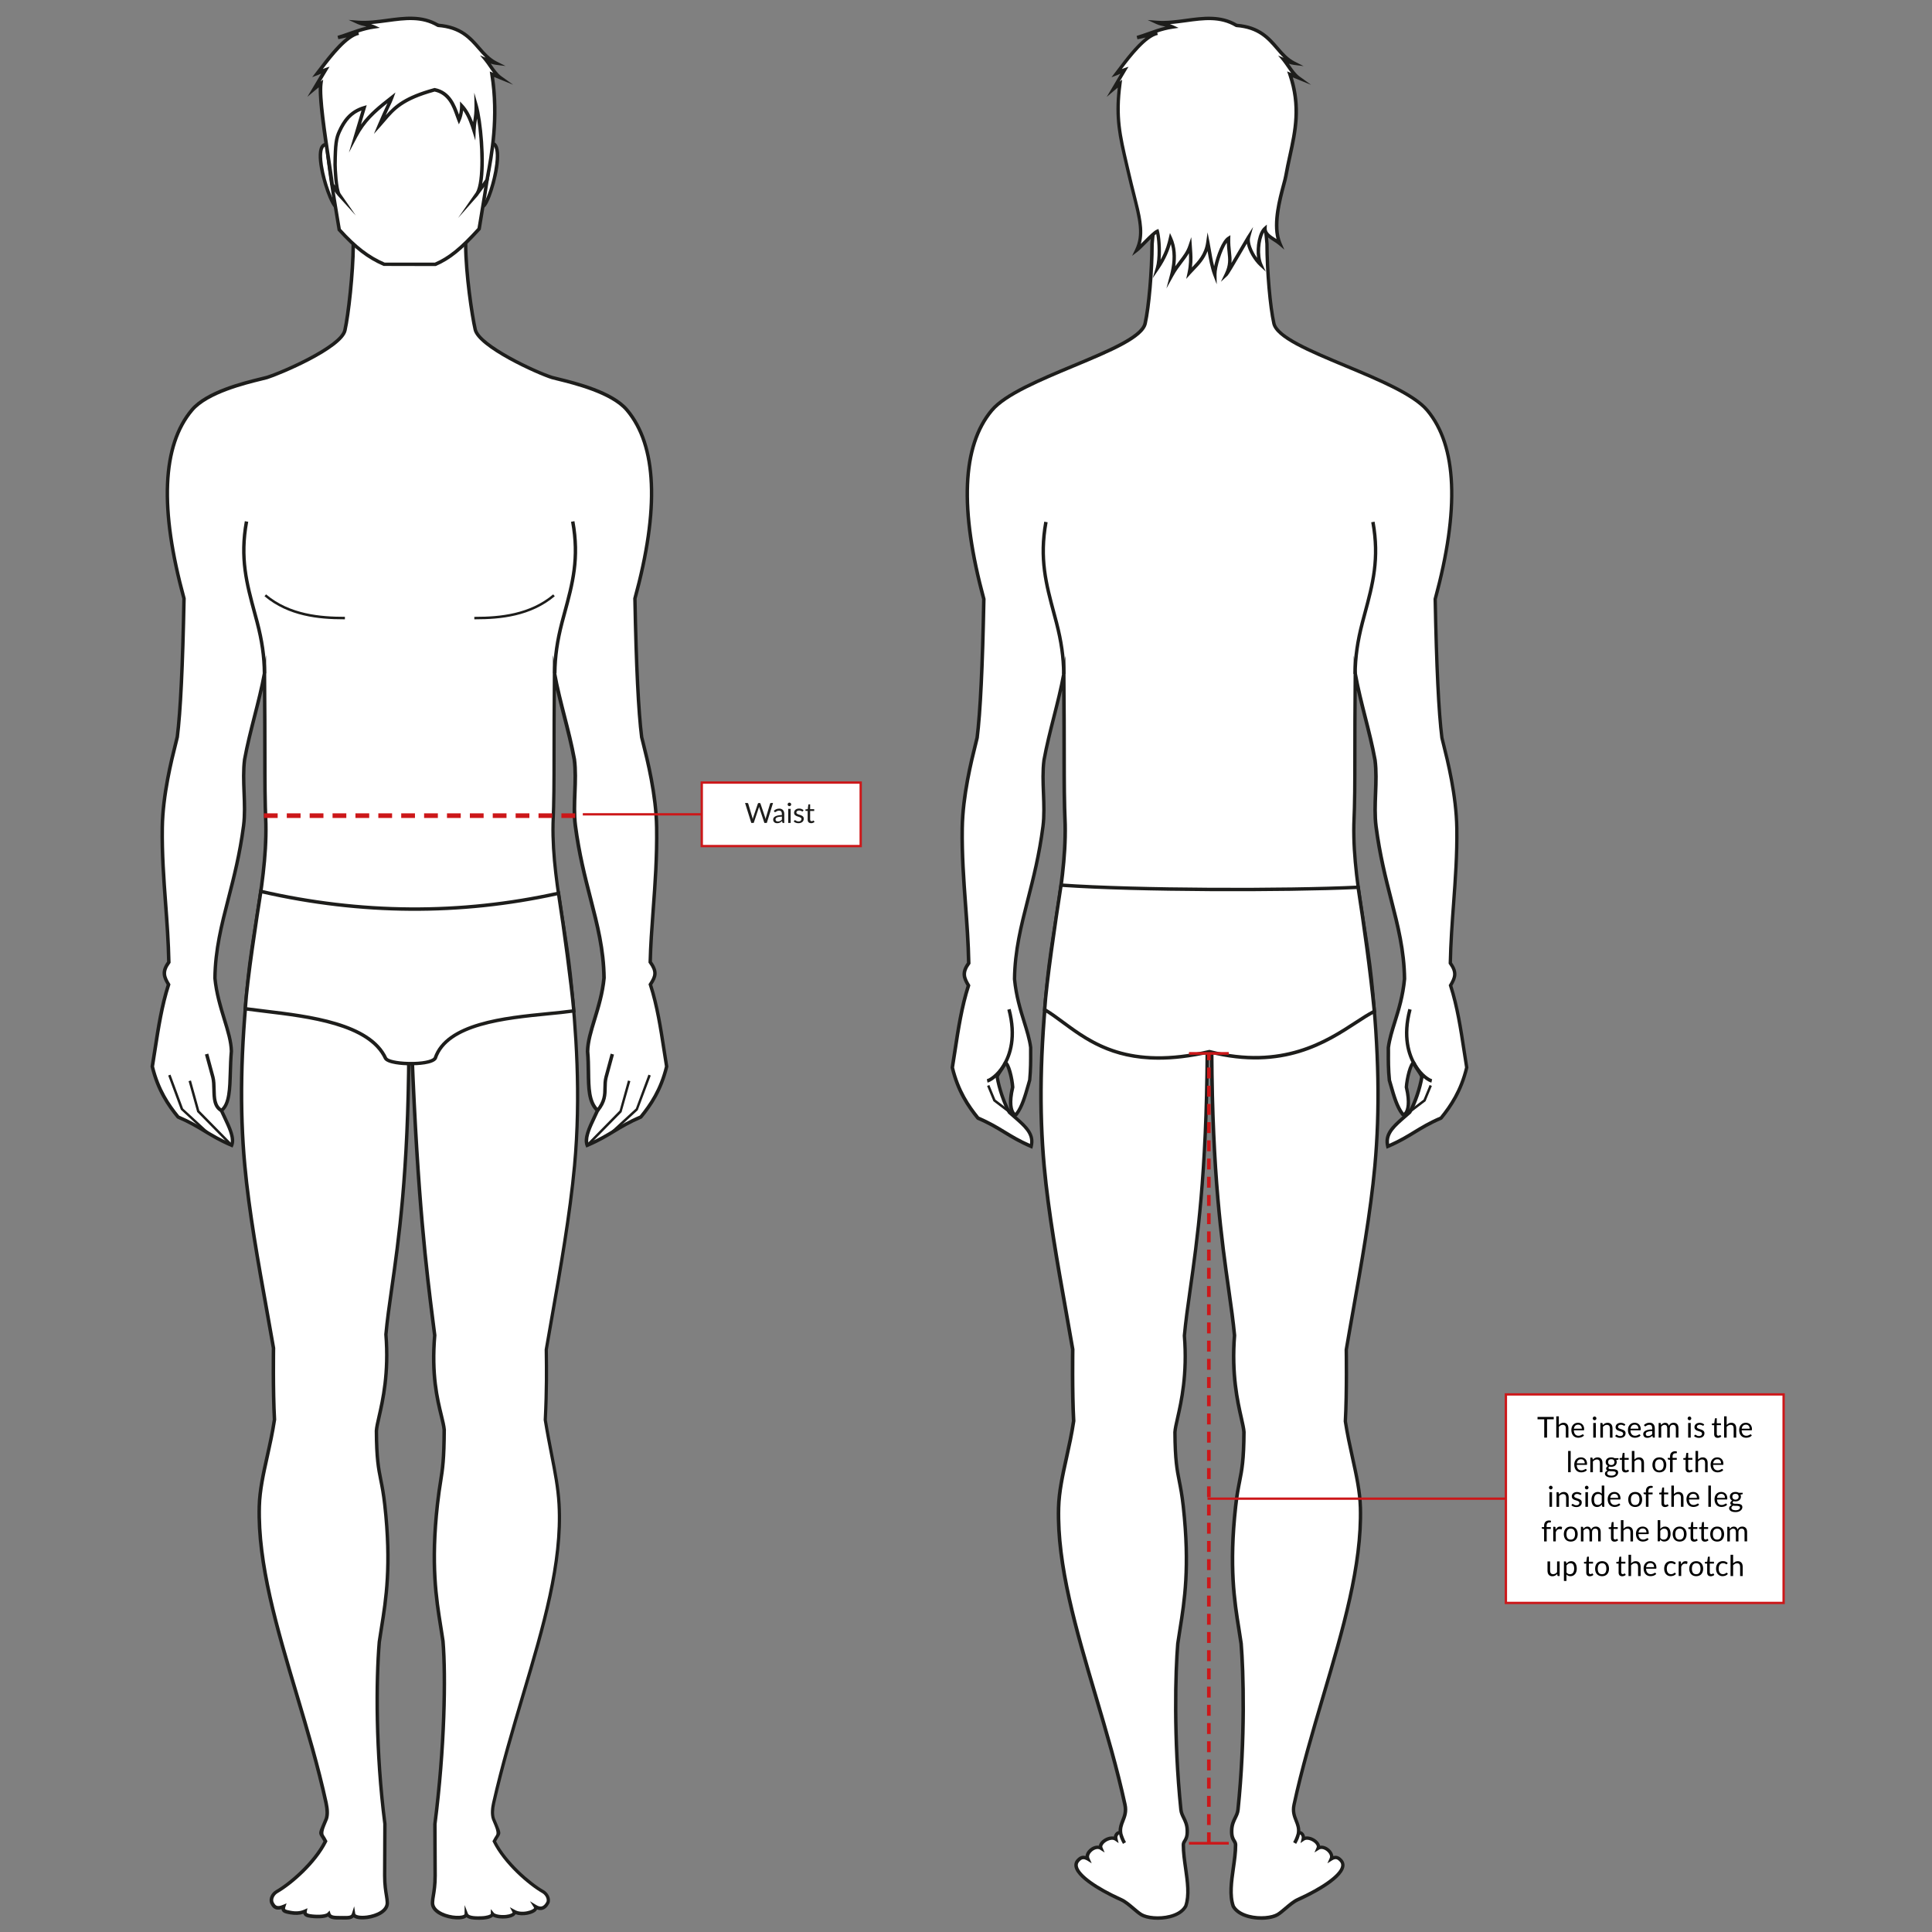
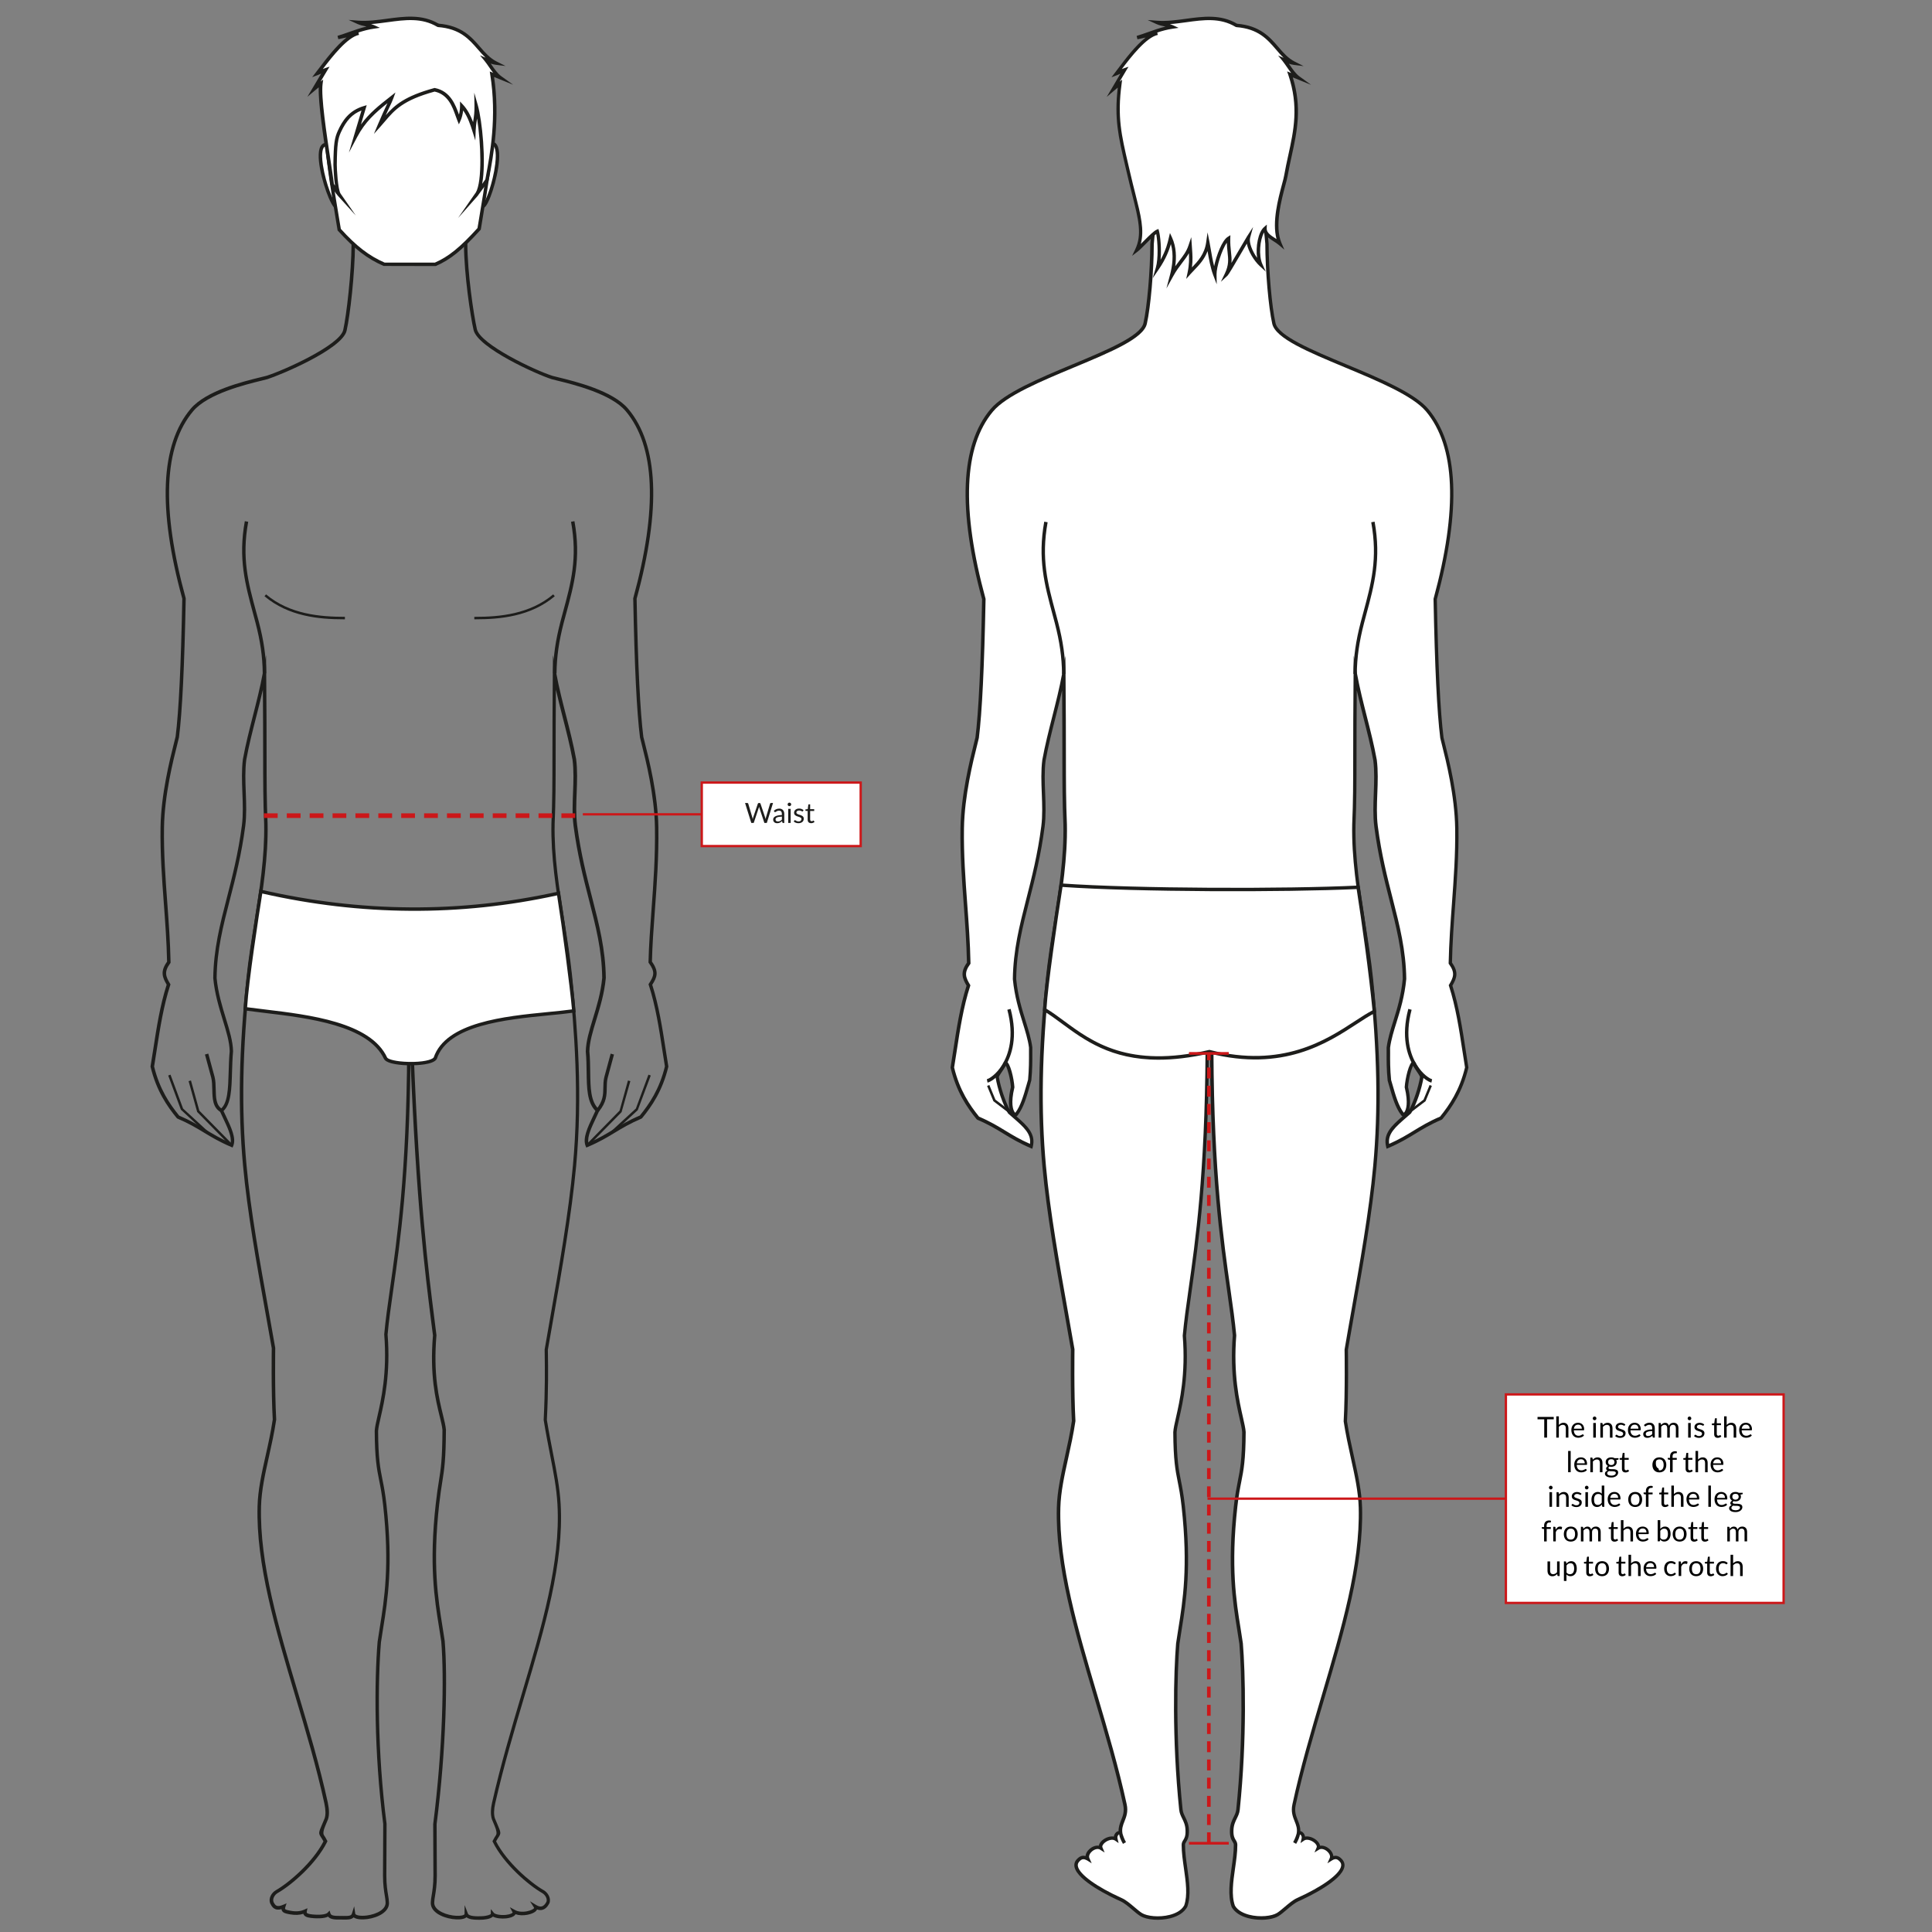
<svg xmlns="http://www.w3.org/2000/svg" xml:space="preserve" style="enable-background:new 0 0 670 670;" viewBox="0 0 670 670" y="0px" x="0px" id="Layer_1" version="1.1">
  <rect x="0" y="0" width="670" height="670" fill="#808080" stroke="none" />
  <style type="text/css">
	.st0{fill:#FFFFFF;}
	.st1{fill:#1D1D1B;}
	.st2{fill:none;stroke:#CC1719;stroke-width:0.803;}
	.st3{fill:none;stroke:#CC1719;stroke-width:1.611;stroke-dasharray:0,0,4.774,3.162;}
	.st4{fill:none;stroke:#CC1719;stroke-width:0.934;}
	.st5{fill:none;stroke:#CC1719;stroke-width:1.258;stroke-dasharray:0,0,3.786,2.529;}
</style>
  <g>
-     <path d="M141.78,364.47c-0.29,57.25-6.22,79.43-7.95,98.27c1.46,18.24-2.95,28.81-3.29,33.45   c0.08,15.21,1.7,14.87,2.91,25.79c2.74,24.66-0.37,36.52-1.92,47.47c-1,12.01-1.45,36.73,1.95,63.13   c0.01,6.86-0.09,11.56-0.08,17.91c0.01,4.94,0.85,7.4,0.89,9.05c0.63,5.35-11.31,6.83-11.69,4.28c-0.49,1.58-2.4,1.23-4.68,1.25   c-2.01,0.03-3.56-0.05-3.93-1.29c-0.73,0.78-2.95,0.97-5.04,0.83c-2.03-0.14-3.48-0.36-3.19-1.79c-1.66,0.74-3.33,0.77-5.06,0.46   c-1.73-0.31-2.89-0.52-2.35-2.1c-2.84,1.2-3.49-0.21-4.09-1.36c-0.54-1.45,0.48-3.11,1.72-3.82c4.54-2.59,13.12-9.83,16.87-17.45   c-1.9-3.73-2.33-1.4,0.28-7.75c0.56-1.59,0.31-3.76-0.08-5.54c-7.73-35.66-23.97-72.18-23.15-102.88c0.25-9.34,3.56-18.78,5.26-30   c-0.57-10.34-0.32-24.8-0.32-24.8c-3.19-18.61-8.07-42.87-9.97-63.5c-2.03-22.18-1.05-43.33,1.22-65.1   c1.82-17.47,6.47-35.53,6.09-53.31c-0.57-13.34-0.19-21.64-0.47-52.17c-1.88,10.24-5.02,19.63-6.9,29.87   c-0.96,7.38,0.6,15.59-0.36,22.97c-2.89,22.12-9.72,35.08-9.93,52.84c0.99,10.33,5.57,18.48,5.71,25.43   c-0.8,8.64,0.37,17.58-3.45,20.5c1.88,4.23,4.78,9.1,3.56,12.06c-7.99-3.38-10.6-6.42-18.58-9.8c-3.57-4.37-7.03-9.59-8.94-17.52   c1.46-8.65,2.64-19.22,5.65-28.42c-1.52-2.57-2.37-4.4,0.09-7.73c-0.3-15.89-2.52-30.69-2.27-46.76c0.2-13.11,4.28-27.4,5.2-31.33   c1.07-8.49,1.87-23.72,2.34-48.05c-6.79-24.75-9.51-50.87,2.78-65.41c5.9-6.98,21.75-10.1,25.97-11.24   c5.52-1.73,25.75-10.61,27.05-16.35c1.23-5.38,2.87-20.14,2.9-30.07c13-0.07,25.98-0.07,38.98,0c0.03,9.93,2.1,24.41,3.32,29.79   c1.3,5.74,21.12,14.9,26.64,16.63c4.22,1.14,20.07,4.26,25.97,11.24c12.29,14.54,9.56,40.67,2.78,65.41   c0.47,24.33,1.26,39.56,2.34,48.05c0.92,3.93,5,18.23,5.2,31.33c0.26,17.25-1.92,32.53-2.23,46.71c2.48,3.4,1.85,5,0.05,7.78   c3,9.21,4.19,19.78,5.65,28.42c-1.91,7.93-5.37,13.14-8.94,17.52c-7.99,3.38-10.6,6.41-18.58,9.8c-1.22-2.96,1.68-7.83,3.56-12.06   c-4.25-3.98-2.65-11.86-3.45-20.5c0.14-6.95,4.72-15.1,5.71-25.43c-0.21-17.76-7.05-30.72-9.93-52.84   c-0.96-7.37,0.61-15.59-0.36-22.97c-1.88-10.24-5.02-19.63-6.9-29.87c-0.28,30.53,0.09,38.83-0.47,52.17   c-0.37,17.51,4.21,35.27,6,52.42c2.3,22.06,3.52,43.63,1.46,66.12c-1.89,20.62-6.62,45.19-9.81,63.8   c0.05,4.64,0.26,12.19-0.34,24.36c2.02,12.5,4.27,20.23,4.78,29.31c1.72,30.56-13.83,64.55-22.68,103.57   c-0.41,1.78-0.64,3.95-0.08,5.54c2.61,6.35,2.18,4.02,0.28,7.75c3.75,7.61,12.33,14.85,16.88,17.45c1.24,0.71,2.27,2.36,1.72,3.82   c-0.6,1.15-1.88,2.9-4.37,1.39c0.67,1.04-1.08,1.88-2.83,2.22s-3.41,0.15-4.55-0.51c0.51,0.96-1.19,1.58-2.74,1.75   c-2,0.21-4.16-0.18-4.75-0.92c-0.02,0.89-2.07,1.34-3.86,1.4c-2.3,0.07-4.74,0-5.24-1.32c-0.03,2.56-12.32,1.06-11.69-4.28   c0.04-1.66,0.89-4.12,0.89-9.05c0.01-6.35-0.09-11.05-0.08-17.91c3.39-26.4,3.81-51.38,2.8-63.39   c-1.55-10.94-4.66-22.81-1.92-47.46c1.22-10.92,2.27-10.6,2.34-25.81c-0.47-5.21-4.9-14.22-3.29-32.75   c-2.18-17.73-5.68-41.47-7.92-98.72c-0.15-0.18-0.92-0.07-1.05,0.02" class="st0" />
    <path d="M161.13,660.67l1.13,2.93c0.41,1.06,3.39,0.97,4.66,0.93c1.99-0.06,3.19-0.56,3.28-0.81l0.03-1.66l1.04,1.3   c0.35,0.45,2.13,0.92,4.22,0.7c1.53-0.17,2.27-0.65,2.3-0.81l-0.97-1.84l1.78,0.97c1.01,0.58,2.55,0.75,4.14,0.44   c1.41-0.28,2.33-0.79,2.47-1.12c0.02-0.03,0.03-0.08-0.04-0.19l-1.37-2.17l2.19,1.33c0.73,0.44,1.38,0.59,1.92,0.44   c0.59-0.16,1.13-0.7,1.6-1.59c0.38-1.04-0.45-2.43-1.48-3.02c-4.85-2.77-13.36-10.09-17.12-17.7l-0.13-0.27l0.14-0.27   c0.44-0.87,0.81-1.42,1.07-1.82c0.37-0.56,0.22-1.64-0.45-3.23c-0.25-0.59-0.56-1.31-0.92-2.21c-0.65-1.86-0.34-4.23,0.04-5.91   c2.97-13.1,6.68-25.58,10.26-37.65c6.96-23.42,13.53-45.55,12.4-65.75c-0.32-5.7-1.35-10.97-2.55-17.08   c-0.69-3.55-1.48-7.56-2.23-12.17c0.53-10.86,0.42-17.98,0.36-22.7l-0.02-1.75c0.6-3.55,1.24-7.18,1.91-10.97   c2.98-16.92,6.36-36.1,7.9-52.89c2.24-24.4,0.52-47.06-1.46-66.01c-0.63-6.06-1.63-12.33-2.6-18.39   c-1.79-11.18-3.64-22.75-3.4-34.1c0.34-7.93,0.34-14.05,0.35-24.17c0.01-6.96,0.02-15.61,0.13-27.99l0.06-6.28l1.13,6.18   c0.93,5.1,2.21,10.08,3.44,14.89c1.24,4.83,2.52,9.83,3.46,14.98c0.49,3.77,0.34,7.76,0.19,11.62c-0.15,3.81-0.3,7.74,0.17,11.38   c1.28,9.81,3.3,17.67,5.26,25.26c2.35,9.12,4.56,17.73,4.68,27.65c-0.51,5.41-1.99,10.21-3.28,14.45c-1.26,4.12-2.35,7.69-2.42,11   c0.23,2.45,0.26,4.86,0.29,7.18c0.07,5.48,0.13,10.21,2.97,12.87l0.31,0.29l-0.18,0.39c-0.35,0.78-0.72,1.57-1.11,2.38   c-1.5,3.16-3.05,6.42-2.62,8.62c3.62-1.58,6.14-3.11,8.6-4.59c2.6-1.57,5.27-3.2,9.23-4.88c3.23-3.97,6.76-9.1,8.7-17.04   c-0.31-1.86-0.61-3.82-0.92-5.83c-1.1-7.15-2.35-15.26-4.68-22.39l-0.09-0.27l0.15-0.24c1.76-2.71,2.21-4.01-0.03-7.09l-0.12-0.16   v-0.2c0.13-5.82,0.57-11.76,1.03-18.05c0.67-9.08,1.36-18.47,1.2-28.64c-0.17-11.29-3.21-23.32-4.66-29.1   c-0.22-0.87-0.4-1.57-0.52-2.1c-1.13-8.96-1.9-24.69-2.35-48.17v-0.09l0.02-0.08c8.48-30.92,7.59-52.74-2.66-64.86   c-5.07-5.99-18.1-9.18-23.67-10.55c-0.81-0.2-1.49-0.37-2-0.51c-4.96-1.55-25.63-10.8-27.06-17.07   c-1.16-5.09-3.23-19.08-3.33-29.32c-12.54-0.06-25.24-0.06-37.78,0c-0.09,9.75-1.64,24.02-2.91,29.61   c-1.46,6.41-23.14,15.43-27.46,16.79c-0.53,0.14-1.22,0.31-2.03,0.51c-5.57,1.36-18.59,4.55-23.67,10.55   c-10.24,12.12-11.14,33.94-2.65,64.86l0.02,0.08v0.09c-0.46,23.47-1.22,39.2-2.34,48.11c-0.13,0.59-0.31,1.3-0.53,2.18   c-1.46,5.78-4.49,17.8-4.66,29.09c-0.14,9,0.51,17.77,1.14,26.25c0.49,6.64,1,13.51,1.13,20.49v0.2l-0.12,0.16   c-2.24,3.04-1.52,4.59-0.05,7.07l0.14,0.23l-0.08,0.26c-2.33,7.13-3.57,15.23-4.68,22.37c-0.31,2.01-0.61,3.98-0.92,5.85   c1.94,7.94,5.47,13.07,8.7,17.04c3.96,1.69,6.64,3.31,9.23,4.88c2.45,1.48,4.98,3.01,8.6,4.59c0.43-2.2-1.12-5.46-2.62-8.62   c-0.38-0.8-0.76-1.61-1.11-2.38l-0.19-0.43l0.38-0.29c2.54-1.94,2.69-7.03,2.86-12.93c0.07-2.33,0.14-4.74,0.36-7.15   c-0.07-3.24-1.16-6.81-2.43-10.93c-1.3-4.24-2.77-9.04-3.28-14.39c0.12-9.99,2.33-18.61,4.68-27.72c1.95-7.6,3.98-15.45,5.26-25.26   c0.47-3.64,0.32-7.57,0.17-11.38c-0.15-3.86-0.3-7.85,0.18-11.59c0.95-5.17,2.23-10.17,3.46-15.01c1.23-4.82,2.51-9.8,3.44-14.89   l1.13-6.18l0.06,6.28c0.12,12.39,0.12,21.05,0.13,28c0.01,10.12,0.01,16.23,0.35,24.14c0.24,11.54-1.63,23.3-3.45,34.67   c-0.98,6.18-2,12.56-2.65,18.73c-2.65,25.34-3.02,45.37-1.22,64.97c1.46,15.96,4.72,34.12,7.61,50.13   c0.84,4.65,1.64,9.14,2.36,13.33c0.01,0.26-0.23,14.67,0.34,24.87c-0.69,4.6-1.62,8.77-2.51,12.8c-1.34,6.01-2.6,11.68-2.75,17.24   c-0.53,19.86,6.03,41.89,12.98,65.22c3.66,12.29,7.45,25.01,10.16,37.51c0.53,2.47,0.56,4.45,0.06,5.87   c-0.38,0.92-0.69,1.64-0.93,2.23c-0.67,1.58-0.82,2.66-0.45,3.23c0.27,0.4,0.63,0.95,1.07,1.82l0.14,0.27l-0.13,0.27   c-3.76,7.61-12.27,14.93-17.12,17.7c-1.04,0.59-1.87,1.97-1.46,3.09c0.58,1.11,1.03,1.97,3.29,1.01l1.24-0.53l-0.43,1.28   c-0.11,0.32-0.13,0.57-0.06,0.69c0.18,0.3,1.08,0.46,1.95,0.62c1.85,0.34,3.34,0.2,4.71-0.41l1.07-0.48l-0.23,1.14   c-0.07,0.34,0.02,0.45,0.05,0.48c0.32,0.43,1.8,0.53,2.59,0.59c2.55,0.18,4.16-0.2,4.56-0.64l0.71-0.76l0.3,1   c0.23,0.76,1.3,0.86,3.34,0.86c0.4-0.01,0.78,0,1.14,0.01c1.92,0.02,2.72-0.03,2.96-0.84l0.78-2.5l0.38,2.58   c0.06,0.4,1.46,0.94,4.06,0.59c3.32-0.45,6.75-2.11,6.44-4.72c-0.02-0.6-0.13-1.26-0.26-2.09c-0.26-1.59-0.63-3.78-0.63-7.03   c0-3.11,0.02-5.82,0.04-8.58c0.02-2.88,0.05-5.82,0.04-9.32c-3.23-25.08-3.07-49.72-1.95-63.18c0.24-1.69,0.51-3.37,0.79-5.1   c1.53-9.53,3.45-21.39,1.13-42.25c-0.44-3.95-0.92-6.36-1.39-8.69c-0.8-3.99-1.48-7.43-1.53-17.16c0.09-1.31,0.47-2.96,0.95-5.06   c1.28-5.61,3.42-14.99,2.35-28.34c0.45-4.99,1.18-10.09,2.02-15.98c2.41-16.86,5.72-39.95,5.93-82.34v-0.3l0.24-0.18   c0.3-0.23,1.44-0.41,1.86,0.06l0.14,0.16v0.21c2.05,52.01,5.08,76.08,7.3,93.66l0.63,5.01c-1.17,13.62,0.89,22.03,2.25,27.6   c0.51,2.09,0.91,3.73,1.04,5.16c-0.06,10.43-0.56,13.62-1.26,18.04c-0.33,2.06-0.7,4.41-1.09,7.89   c-2.32,20.85-0.4,32.71,1.13,42.23c0.28,1.74,0.55,3.42,0.79,5.08c1.02,12.21,0.58,37.28-2.8,63.55c0,3.44,0.02,6.39,0.04,9.29   c0.02,2.75,0.04,5.45,0.04,8.54c0,3.26-0.37,5.44-0.63,7.04c-0.14,0.83-0.25,1.49-0.26,2.03c-0.14,1.19,0.43,2.2,1.68,3.06   c2.65,1.83,7.12,2.22,8.52,1.5c0.13-0.07,0.29-0.17,0.29-0.29l0.03-3.14L161.13,660.67z M165.86,665.76   c-1.62,0-3.19-0.15-4.09-0.87c-0.11,0.1-0.25,0.19-0.41,0.28c-1.88,0.97-6.86,0.43-9.76-1.57c-1.62-1.12-2.38-2.55-2.19-4.13   c0.01-0.57,0.13-1.26,0.27-2.14c0.26-1.56,0.61-3.68,0.62-6.84c0-3.09-0.02-5.79-0.04-8.53c-0.02-2.9-0.04-5.85-0.04-9.38   c3.37-26.26,3.82-51.23,2.8-63.34c-0.23-1.62-0.5-3.29-0.78-5.02c-1.55-9.6-3.48-21.55-1.14-42.56c0.39-3.51,0.76-5.87,1.09-7.95   c0.69-4.36,1.19-7.51,1.25-17.8c-0.12-1.29-0.51-2.89-1.01-4.93c-1.38-5.64-3.46-14.17-2.28-27.86l-0.63-4.88   c-2.17-17.23-5.13-40.7-7.17-90.55c-0.36,40.43-3.56,62.83-5.92,79.3c-0.84,5.88-1.57,10.96-2.01,15.82   c1.08,13.43-1.08,22.93-2.37,28.6c-0.47,2.05-0.84,3.66-0.92,4.84c0.05,9.57,0.73,12.96,1.51,16.89c0.45,2.24,0.96,4.79,1.4,8.79   c2.33,21.02,0.41,32.97-1.14,42.57c-0.28,1.73-0.55,3.4-0.78,5.05c-1.11,13.36-1.28,37.9,1.95,62.96c0.01,3.58-0.02,6.52-0.04,9.41   c-0.02,2.76-0.04,5.47-0.04,8.57c0,3.16,0.36,5.28,0.62,6.84c0.14,0.88,0.26,1.58,0.27,2.2c0.4,3.36-3.6,5.47-7.48,5.99   c-1.75,0.23-3.76,0.16-4.77-0.59c-0.8,0.81-2.17,0.79-3.6,0.76c-0.36,0-0.73,0-1.11-0.01c-1.5,0.02-3.3,0.04-4.15-1.01   c-1.39,0.7-3.78,0.62-4.87,0.55c-1.59-0.12-2.86-0.26-3.46-1.06c-0.11-0.14-0.19-0.3-0.25-0.47c-1.37,0.45-2.85,0.5-4.61,0.19   c-1.29-0.23-2.32-0.41-2.77-1.2c-0.1-0.18-0.18-0.38-0.2-0.6c-2.52,0.68-3.34-0.9-3.85-1.88l-0.08-0.15   c-0.65-1.76,0.49-3.7,1.99-4.55c4.52-2.58,12.83-9.7,16.5-16.92c-0.35-0.65-0.64-1.1-0.86-1.44c-0.92-1.39-0.8-1.67,0.35-4.36   c0.25-0.59,0.56-1.3,0.92-2.19c0.41-1.18,0.38-2.94-0.1-5.19c-2.7-12.46-6.48-25.15-10.14-37.43   c-6.97-23.42-13.56-45.55-13.03-65.6c0.15-5.68,1.42-11.41,2.78-17.47c0.9-4.01,1.82-8.16,2.49-12.6   c-0.57-10.11-0.34-24.58-0.34-24.72c-0.71-4.08-1.51-8.55-2.35-13.21c-2.88-16.04-6.15-34.22-7.62-50.23   c-1.8-19.68-1.43-39.79,1.23-65.21c0.64-6.21,1.67-12.61,2.66-18.79c1.81-11.32,3.67-23.02,3.44-34.45   c-0.34-7.93-0.34-14.05-0.35-24.18c0-5.85-0.01-12.89-0.08-22.34c-0.73,3.2-1.53,6.35-2.32,9.43c-1.23,4.82-2.51,9.8-3.44,14.9   c-0.47,3.61-0.32,7.55-0.17,11.35c0.15,3.86,0.3,7.84-0.18,11.58c-1.29,9.88-3.32,17.77-5.29,25.4   c-2.43,9.44-4.53,17.59-4.64,27.37c0.49,5.16,1.95,9.9,3.23,14.08c1.24,4.03,2.4,7.84,2.47,11.32c-0.22,2.44-0.29,4.83-0.36,7.14   c-0.17,5.94-0.32,11.1-2.96,13.54c0.29,0.64,0.6,1.29,0.91,1.94c1.75,3.7,3.57,7.51,2.47,10.18l-0.23,0.56l-0.56-0.24   c-4.03-1.71-6.74-3.35-9.37-4.94c-2.59-1.57-5.26-3.18-9.22-4.86l-0.23-0.18c-3.35-4.11-7.06-9.43-9.06-17.75l-0.03-0.12l0.02-0.12   c0.32-1.9,0.63-3.89,0.95-5.95c1.09-7.11,2.33-15.15,4.64-22.31c-1.52-2.6-2.27-4.64,0.14-7.99c-0.14-6.88-0.64-13.66-1.13-20.22   c-0.63-8.51-1.28-17.3-1.14-26.36c0.18-11.42,3.23-23.54,4.7-29.36c0.22-0.86,0.4-1.57,0.52-2.1c1.11-8.79,1.87-24.46,2.32-47.83   c-8.57-31.28-7.58-53.44,2.92-65.87c5.32-6.3,18.13-9.43,24.29-10.94c0.8-0.2,1.47-0.36,1.98-0.49   c6.15-1.93,25.43-10.65,26.62-15.9c1.14-5.02,2.85-19.8,2.89-29.94v-0.59h0.6c12.94-0.07,26.05-0.07,38.98,0h0.59v0.6   c0.03,10.06,2.17,24.66,3.31,29.66c1.19,5.21,19.99,14.23,26.23,16.19c0.48,0.13,1.15,0.29,1.95,0.49   c6.16,1.51,18.97,4.64,24.29,10.94c10.5,12.43,11.49,34.59,2.92,65.87c0.45,23.38,1.22,39.05,2.33,47.89   c0.11,0.46,0.29,1.16,0.51,2.02c1.47,5.82,4.53,17.95,4.7,29.37c0.15,10.22-0.54,19.64-1.21,28.75c-0.46,6.2-0.89,12.06-1.02,17.79   c2.52,3.55,1.76,5.46,0.1,8.05c2.3,7.16,3.54,15.2,4.64,22.31c0.31,2.05,0.62,4.03,0.94,5.93l0.02,0.12l-0.03,0.12   c-2,8.32-5.7,13.65-9.06,17.75l-0.23,0.18c-3.95,1.68-6.63,3.29-9.22,4.86c-2.62,1.59-5.33,3.23-9.37,4.94l-0.56,0.24l-0.23-0.56   c-1.09-2.67,0.72-6.49,2.47-10.19c0.31-0.67,0.63-1.33,0.92-1.97c-2.91-3.04-2.97-7.86-3.05-13.42c-0.03-2.3-0.06-4.69-0.29-7.16   c0.07-3.55,1.24-7.36,2.47-11.39c1.28-4.19,2.73-8.93,3.23-14.15c-0.12-9.71-2.22-17.87-4.65-27.3c-1.96-7.63-3.99-15.52-5.29-25.4   c-0.49-3.74-0.33-7.73-0.18-11.58c0.15-3.81,0.3-7.75-0.18-11.38c-0.93-5.07-2.21-10.05-3.44-14.87c-0.79-3.07-1.59-6.22-2.32-9.43   c-0.07,9.44-0.08,16.48-0.08,22.33c-0.01,10.14-0.01,16.26-0.35,24.21c-0.24,11.24,1.61,22.75,3.39,33.88   c0.97,6.08,1.97,12.36,2.61,18.46c1.98,19.01,3.71,41.74,1.46,66.24c-1.55,16.85-4.93,36.05-7.92,52.99   c-0.67,3.78-1.31,7.42-1.9,10.85l0.03,1.64c0.07,4.73,0.17,11.88-0.37,22.65c0.73,4.46,1.52,8.46,2.21,12.01   c1.2,6.15,2.25,11.46,2.57,17.24c1.15,20.42-5.46,42.64-12.45,66.16c-3.58,12.05-7.28,24.51-10.25,37.57   c-0.49,2.15-0.52,4-0.09,5.21c0.35,0.86,0.65,1.57,0.91,2.16c1.14,2.69,1.26,2.98,0.35,4.36c-0.22,0.34-0.52,0.78-0.86,1.44   c3.67,7.22,11.98,14.34,16.5,16.92c1.5,0.85,2.65,2.79,1.99,4.55c-0.65,1.26-1.45,2-2.37,2.26c-0.6,0.17-1.25,0.13-1.92-0.11   c0,0,0,0.01,0,0.01c-0.5,1.16-2.51,1.67-3.34,1.83c-1.5,0.29-2.94,0.22-4.11-0.19c0,0,0,0.01-0.01,0.01   c-0.57,1.07-2.61,1.36-3.22,1.43c-1.56,0.17-3.49-0.01-4.62-0.62c-0.93,0.92-3.22,1.07-4.04,1.09c-0.36,0.01-0.73,0.02-1.09,0.02" class="st1" />
    <path d="M117.38,71.5c-1.68,4.33-11.12-24.42-3.07-21.1C122.35,53.72,117.38,71.5,117.38,71.5" class="st0" />
    <path d="M113.14,50.73c-0.36,0-0.54,0.14-0.62,0.2c-0.41,0.31-1.26,1.58-0.52,6.42c0.99,6.47,3.74,13.01,4.83,13.91   c0.34-1.28,4.44-17.34-2.75-20.31C113.68,50.78,113.37,50.73,113.14,50.73 M116.86,71.35c-0.04,0.01-0.08,0.03-0.09,0.05l0.62,0.1   L116.86,71.35L116.86,71.35z M116.92,72.54c-0.59,0-1.46-0.46-2.94-3.92c-2.11-4.93-5.08-15.76-2.41-18.46   c0.49-0.51,1.42-0.97,2.97-0.33c8.43,3.48,3.64,21.08,3.43,21.82l-0.02,0.06c-0.27,0.71-0.75,0.82-1.01,0.82H116.92L116.92,72.54z" class="st1" />
    <path d="M166.82,71.2c1.83,4.27,10.31-24.77,2.39-21.19C161.28,53.59,166.82,71.2,166.82,71.2" class="st0" />
    <path d="M170.43,50.3c-0.24,0-0.55,0.06-0.98,0.25c-7.09,3.2-2.47,19.12-2.09,20.39c1.06-0.95,3.6-7.57,4.38-14.07   c0.58-4.85-0.32-6.08-0.73-6.39C170.93,50.42,170.77,50.3,170.43,50.3 M167.28,72.23c-0.26,0-0.72-0.1-1.02-0.79l-0.02-0.06   c-0.23-0.74-5.6-18.17,2.71-21.92c1.53-0.69,2.46-0.25,2.98,0.23c2.76,2.62,0.14,13.53-1.81,18.53c-1.37,3.54-2.24,4-2.83,4.01   L167.28,72.23L167.28,72.23z" class="st1" />
    <path d="M133.27,91.67c-4.84-2.08-9.42-5.14-15.64-12.03c-6.15-37.04-12.96-71.86,24.25-71.86s30.41,34.54,24.25,71.58   c-6.22,6.89-10.38,10.23-15.22,12.31H133.27L133.27,91.67z" class="st0" />
    <path d="M133.4,91.07h17.41c4.71-2.05,8.74-5.32,14.78-11.98l0.48-2.87c4.12-24.69,8.01-48-1.94-59.74   c-4.62-5.45-11.89-8.1-22.24-8.1s-17.57,2.65-22.19,8.11c-10.02,11.83-6.1,35.3-1.96,60.15l0.46,2.73   C123.61,85.34,128.03,88.74,133.4,91.07 M151.06,92.27l-18.02-0.04c-5.63-2.42-10.22-5.95-15.84-12.18l-0.12-0.13l-0.51-3.08   c-4.19-25.13-8.15-48.87,2.23-61.12c4.86-5.74,12.42-8.53,23.1-8.53s18.29,2.79,23.15,8.52c10.31,12.17,6.37,35.75,2.21,60.72   l-0.53,3.21l-0.12,0.13c-6.28,6.95-10.46,10.33-15.42,12.46l-0.12,0.04H151.06z" class="st1" />
    <path d="M207.69,385.5l-0.93-0.76c2.4-2.93,2.43-5.15,2.46-7.51c0.02-1.22,0.03-2.47,0.38-3.82l2.17-8.02l1.16,0.32   l-2.17,8.01c-0.31,1.2-0.32,2.33-0.34,3.53C210.39,379.7,210.36,382.25,207.69,385.5 M76.48,385.64c-2.74-1.56-2.8-4.75-2.87-7.83   c-0.03-1.42-0.06-2.89-0.37-4.11l-2.17-8l1.16-0.32l2.17,8.01c0.35,1.36,0.38,2.9,0.41,4.39c0.06,2.87,0.12,5.58,2.26,6.81   L76.48,385.64L76.48,385.64z" class="st1" />
  </g>
  <polygon points="203.97,397.48 203.36,396.88 214.86,385.16 217.77,374.7 218.6,374.93 215.56,385.68" class="st1" />
  <polygon points="80.03,397.48 68.36,385.6 68.34,385.5 65.4,374.93 66.23,374.7 69.13,385.16 80.64,396.88" class="st1" />
  <polygon points="71.84,393.29 62.72,384.83 58.33,372.98 59.13,372.68 63.49,384.43 72.42,392.65" class="st1" />
  <polygon points="212.16,393.29 211.58,392.65 220.51,384.43 224.87,372.68 225.68,372.98 221.17,384.99" class="st1" />
  <g>
    <path d="M193,233.51l-1.2-0.02c0.07-5.95,0.84-11.3,2.55-17.9l0.81-3.01c2.88-10.61,5.15-19,2.87-31.63l1.18-0.21   c2.34,12.9-0.08,21.83-2.89,32.16l-0.81,3C193.82,222.4,193.07,227.67,193,233.51" class="st1" />
    <path d="M91.11,233.51c-0.07-5.84-0.82-11.11-2.52-17.61l-0.8-2.99c-2.8-10.34-5.22-19.27-2.89-32.17l1.18,0.21   c-2.29,12.64-0.01,21.03,2.87,31.65l0.81,2.99c1.72,6.61,2.49,11.96,2.56,17.9L91.11,233.51L91.11,233.51z" class="st1" />
    <path d="M165,214.77c-0.17,0-0.34,0-0.51,0v-0.86H165c8.3,0,18.72-0.95,26.84-7.79l0.55,0.65   C184.06,213.8,173.45,214.77,165,214.77" class="st1" />
    <path d="M119.11,214.77c-8.45,0-19.06-0.98-27.39-8l0.55-0.65c8.28,6.97,18.96,7.78,27.34,7.79v0.86   C119.44,214.77,119.27,214.77,119.11,214.77" class="st1" />
    <path d="M150.74,31.13c-12.85,3.51-14.92,7.56-19.1,12.23c2.37-5.66,3.49-7.48,4.23-9.51   c-5.47,4.29-9.33,7.39-12.55,13.45c1.6-5.35,1.36-4.58,2.96-9.93c-4.44,1.31-6.76,4.25-8.6,8.24c-1.06,2.32-1.4,4.25-1.48,11.51   c0,0.42,0.24,8.66,1.44,10.38c-0.82-0.9-1.94-2.71-2.47-3.59c-1.09-8.46-4.74-28.95-3.93-34.95c-1.17,0.9-2.29,1.86-2.29,1.86   c1.34-2.25,2.64-4.5,3.94-6.63c-0.72,0.24-1.9,0.9-2.87,1.26c3.51-4.6,9.5-12.94,14.32-13.96c-2.38,0.5-4.75,1.01-7.12,1.51   c4.14-1.22,7.85-3.01,12.41-3.67c-1.84-0.84-3.61-0.73-5.44-1.57c9.41,0.69,19.03-4.15,27.74,1.03   c12.34,0.95,13.38,9.71,20.05,13.08c-1.27-0.16-2.27-0.65-3.54-1.18c1.69,2.08,3.07,4.8,5.09,6.25c-0.97-0.4-1.95-0.79-2.93-1.19   c2.47,15.5-0.29,28.99-1.71,36.69c-0.7,1.08-3.2,4.39-3.76,5.2c3.43-3.88,1.96-24.17,0.02-30.94c0.07,3.97-0.64,5.32-0.75,8.5   c-0.69-2.19-1.86-5.93-4.26-8.5c0,1.76-0.36,3.59-0.93,4.86C157.9,38.37,156.71,32.3,150.74,31.13" class="st0" />
    <path d="M115.76,63.71c0.11,0.18,0.25,0.41,0.42,0.67c-0.48-3.19-0.57-7.22-0.57-7.27c0.08-7.4,0.44-9.34,1.53-11.75   c1.55-3.38,3.83-7.05,8.97-8.57l1.06-0.31l-2,6.69c2.88-3.96,6.27-6.62,10.32-9.8l1.65-1.3l-0.71,1.97   c-0.35,0.97-0.78,1.88-1.38,3.14c-0.36,0.76-0.78,1.66-1.3,2.8c3.11-3.54,6.59-6.64,16.82-9.44l0.14-0.04l0.14,0.03   c5.41,1.07,7.16,5.96,8.32,9.22c0.23-0.96,0.36-2.03,0.36-3.05v-1.52l1.04,1.12c1.66,1.78,2.74,4.06,3.49,6.05   c0.03-0.23,0.07-0.45,0.1-0.67c0.2-1.35,0.42-2.76,0.38-4.97l-0.08-4.56l1.25,4.38c1.48,5.2,2.93,19.53,1.5,27.23   c0.46-0.63,0.86-1.19,1.1-1.56l0.18-0.95c1.44-7.75,3.85-20.71,1.51-35.42l-0.16-1.05l1.19,0.48c-0.51-0.64-0.99-1.34-1.46-2.02   c-0.51-0.74-1.04-1.51-1.59-2.18l-1.51-1.85l1.91,0.79c-0.95-0.9-1.81-1.89-2.71-2.92c-3.04-3.5-6.18-7.11-13.78-7.69l-0.26-0.08   c-5.41-3.23-11.15-2.44-17.22-1.62c-1.88,0.25-3.79,0.52-5.72,0.65c0.4,0.12,0.8,0.26,1.21,0.45l1.85,0.85l-2.02,0.29   c-1.91,0.27-3.7,0.76-5.42,1.33l0.18,0.83c-3.99,0.85-9.17,7.42-12.54,11.86c0.29-0.13,0.55-0.24,0.78-0.32l1.56-0.52l-0.85,1.4   c-0.74,1.23-1.49,2.49-2.25,3.77l0.89-0.69l-0.2,1.46c-0.6,4.42,1.34,17.27,2.75,26.65c0.47,3.12,0.89,5.92,1.16,8.01    M158.82,75.66l5.8-8.36c0.09-0.13,0.23-0.32,0.4-0.56c2.25-3.86,1.77-17.33,0.42-25.63c-0.04,0.26-0.08,0.51-0.12,0.76   c-0.16,1.04-0.31,2.03-0.36,3.36l-0.12,3.49l-1.05-3.33c-0.59-1.87-1.51-4.77-3.17-7.09c-0.14,1.29-0.46,2.55-0.9,3.53l-0.58,1.29   l-0.53-1.31c-0.19-0.48-0.38-1.02-0.59-1.59c-1.12-3.16-2.64-7.46-7.3-8.46c-10.97,3.02-13.85,6.4-17.18,10.3   c-0.48,0.56-0.96,1.13-1.48,1.71l-2.38,2.66l1.38-3.29c1.28-3.05,2.21-5.02,2.88-6.45c0.15-0.32,0.29-0.63,0.43-0.91   c-4.26,3.39-7.72,6.48-10.54,11.81l-2.83,5.33l4.36-14.6c-3.16,1.22-5.28,3.49-7.14,7.55c-1.01,2.23-1.34,4.08-1.42,11.26   c-0.02,1.09,0.34,8.6,1.33,10.04l5.26,7.57l-6.2-6.83c-0.78-0.86-1.77-2.43-2.54-3.68l-0.08-0.24c-0.27-2.1-0.7-4.94-1.18-8.11   c-1.37-9.09-3.04-20.21-2.86-25.59c-0.69,0.56-1.2,0.99-1.2,0.99l-2.73,2.29l3.33-5.6c0.49-0.82,0.97-1.64,1.45-2.45   c-0.4,0.18-0.79,0.36-1.16,0.5l-1.96,0.74l2.08-2.73c2.65-3.49,6.28-8.28,9.85-11.04l-2.86,0.6l-0.29-1.16   c1.36-0.4,2.71-0.88,4.01-1.34c1.94-0.68,3.92-1.39,6.06-1.89c-0.1-0.02-0.21-0.04-0.32-0.07c-0.92-0.19-1.87-0.38-2.85-0.83   l-3.04-1.39l3.33,0.25c3.31,0.24,6.71-0.22,10-0.67c5.97-0.8,12.14-1.65,17.87,1.71c8,0.65,11.43,4.61,14.46,8.1   c1.72,1.99,3.35,3.86,5.67,5.03l3.1,1.56l-3.44-0.43c-0.62-0.08-1.17-0.23-1.7-0.41c0.12,0.17,0.24,0.35,0.36,0.52   c1.01,1.46,2.06,2.97,3.32,3.88l4.08,2.93l-6.6-2.68c2.1,14.48-0.25,27.14-1.67,34.78l-0.29,1.28c-0.45,0.69-1.59,2.25-2.52,3.5   c-0.33,0.45-0.63,0.85-0.87,1.18c-0.13,0.22-0.27,0.42-0.43,0.59l-6.75,7.62H158.82z" class="st1" />
    <path d="M90.45,309.12c-1.73,10.94-4.98,32.58-5.38,40.7c14.87,2.1,42.25,3.33,48.63,17.19   c1.39,2.36,15.55,2.57,17.22,0c4.83-14.56,33.19-14.33,48.06-16.44c-0.7-8.48-3.54-29.58-5.31-40.78   c-34.24,7.61-68.99,7.22-103.23-0.67" class="st0" />
    <path d="M85.7,349.3c1.87,0.26,3.92,0.51,6.1,0.76c15.53,1.86,36.8,4.41,42.46,16.69c0.37,0.63,3.11,1.4,7.4,1.5   c4.87,0.13,8.09-0.69,8.73-1.52c4.17-12.29,24.66-14.3,39.63-15.77c3-0.3,5.85-0.57,8.33-0.91c-0.74-8.37-3.38-28.16-5.16-39.54   c-33.58,7.36-67.97,7.14-102.24-0.65C89.71,317.66,86.24,340.26,85.7,349.3 M142.37,369.46c-0.32,0-0.57,0-0.74-0.01   c-1.7-0.04-7.35-0.3-8.44-2.14c-5.4-11.73-26.29-14.23-41.53-16.05c-2.4-0.29-4.65-0.56-6.67-0.84l-0.54-0.08l0.03-0.55   c0.44-8.95,4.23-33.46,5.38-40.76l0.1-0.64l0.63,0.15c34.52,7.94,69.15,8.17,102.96,0.66l0.62-0.14l0.1,0.63   c1.84,11.61,4.62,32.41,5.32,40.82l0.04,0.56l-0.56,0.08c-2.63,0.37-5.7,0.68-8.94,0.99c-14.67,1.45-34.78,3.42-38.63,15.04   l-0.07,0.14c-1.25,1.92-6.79,2.12-9.07,2.12" class="st1" />
    <path d="M419.43,364.69c-0.51,0.02-0.73,0.07-0.79,0.11c-0.29,57.3-6.18,79.51-7.9,98.36   c1.45,18.26-2.94,28.84-3.27,33.48c0.08,15.23,1.69,14.88,2.9,25.82c2.72,24.68-0.37,36.56-1.91,47.51   c-0.9,10.9-1.35,34.05,1.08,57.62c0.25,2.44,2.07,3.68,2.18,7.09c0.14,3.55-1.33,3.58-1.34,5.09c-0.03,6.88,2.9,15.35,0.81,21.29   c-2.62,4.71-12.22,4.88-15.45,2.88c-1.92-1.19-4.64-4.12-6.88-5.13c-10.19-4.56-18.06-10.31-15.04-13.62   c0.56-0.57,1.52-1.7,3.37-0.54c-0.95-2.13,2.54-4.96,4.53-3.71c-0.82-1.91,3.28-4.45,5.19-3.13c-0.42-1.7,1.22-2.8,1.68-1.9   c0.3,1.14,0.73,2.19,1.29,3.25c-3.75-6.39,1.42-7.66,0.2-13.31c-7.68-35.69-23.82-72.25-23.01-102.97   c0.25-9.35,3.54-18.8,5.23-30.02c-0.57-10.35-0.32-24.83-0.32-24.83c-3.17-18.63-8.02-42.91-9.91-63.56   c-2.02-22.19-1.04-43.37,1.22-65.16c1.81-17.49,6.43-35.57,6.06-53.36c-0.56-13.35-0.19-21.66-0.47-52.22   c-1.86,10.25-4.99,19.65-6.86,29.9c-0.96,7.38,0.6,15.61-0.35,22.99c-2.87,22.14-9.66,35.12-9.87,52.89   c0.98,10.34,4.69,16.88,5.6,23.76c-0.04,2.21,0.14,6.42-0.35,11.32c-1.39,4.78-2.42,8.98-4.59,11.78   c-0.31,0.84-3.35-0.74-1.31-9.32c-0.27-4.13-1.98-9.4-2.67-8.21c-0.46,1.21-2.22,3.28-2.71,4.55c0.61,3.8,2.35,9.12,4.22,12.35   c4.77,4.26,8.78,6.95,7.58,11.81c-7.93-3.39-10.53-6.42-18.47-9.81c-3.55-4.37-6.98-9.6-8.88-17.53   c1.45-8.65,2.62-19.24,5.61-28.45c-1.51-2.57-2.35-4.41,0.09-7.73c-0.3-15.9-2.5-30.72-2.25-46.8c0.2-13.12,4.26-27.43,5.17-31.36   c1.07-8.49,1.86-23.74,2.33-48.09c-6.75-24.77-9.45-50.92,2.76-65.47c9.61-11.45,51.09-20.87,53.18-30.12   c1.22-5.39,2.37-17.66,2.4-27.6c1.75-22.22,10.05-31.95,19.93-31.93c9.88-0.02,18.18,9.71,19.93,31.93   c0.03,9.94,1.18,22.21,2.4,27.6c2.09,9.25,43.57,18.67,53.18,30.12c12.21,14.55,9.5,40.7,2.76,65.47   c0.47,24.35,1.26,39.6,2.32,48.09c0.91,3.93,4.97,18.24,5.17,31.36c0.24,16.09-1.96,30.9-2.25,46.8c2.44,3.33,1.59,5.16,0.09,7.73   c2.99,9.21,4.16,19.8,5.61,28.45c-1.9,7.93-5.34,13.16-8.88,17.53c-7.94,3.38-10.53,6.42-18.47,9.81c-1.2-4.86,2.8-7.55,7.58-11.81   c1.88-3.23,3.61-8.56,4.22-12.35c-0.49-1.26-2.24-3.34-2.71-4.55c-0.69-1.19-2.4,4.08-2.68,8.21c2.04,8.59-1.01,10.16-1.31,9.32   c-2.17-2.79-3.2-7-4.58-11.78c-0.49-4.89-0.31-9.12-0.35-11.32c0.91-6.89,4.62-13.42,5.6-23.76c-0.21-17.78-7-30.75-9.87-52.89   c-0.96-7.38,0.6-15.61-0.35-22.99c-1.87-10.25-4.99-19.65-6.86-29.9c-0.28,30.56,0.09,38.87-0.47,52.22   c-0.37,17.8,4.25,35.88,6.06,53.36c2.25,21.78,3.23,42.96,1.22,65.16c-1.88,20.65-6.73,44.93-9.91,63.56c0,0,0.24,14.48-0.32,24.83   c1.69,11.23,4.98,20.68,5.23,30.02c0.81,30.73-15.32,67.28-23.01,102.97c-1.22,5.65,3.95,6.92,0.2,13.31   c0.56-1.06,1-2.11,1.29-3.25c0.46-0.9,2.1,0.2,1.68,1.9c1.91-1.31,6.01,1.22,5.19,3.13c2-1.24,5.48,1.58,4.53,3.71   c1.85-1.16,2.82-0.02,3.37,0.54c3.02,3.31-4.85,9.05-15.04,13.62c-2.24,1.01-4.96,3.93-6.88,5.13c-3.24,2.01-12.83,1.83-15.45-2.88   c-2.09-5.94,0.85-14.41,0.81-21.29c-0.01-1.51-1.48-1.53-1.34-5.09c0.1-3.41,1.93-4.66,2.18-7.09c2.44-23.57,1.99-46.73,1.08-57.62   c-1.54-10.95-4.63-22.83-1.91-47.51c1.2-10.93,2.82-10.59,2.9-25.82c-0.34-4.64-4.73-15.22-3.27-33.48   c-1.72-18.85-7.62-41.06-7.9-98.36c-0.06-0.05-0.29-0.1-0.79-0.11" class="st0" />
    <path d="M488.3,377c0.88,3.75,0.81,6.24,0.38,7.83c1.59-3,3.17-7.7,3.78-11.36c-0.25-0.56-0.76-1.31-1.25-2.05   c-0.44-0.65-0.86-1.28-1.15-1.83C489.47,370.7,488.52,373.96,488.3,377 M346.4,373.46c0.61,3.66,2.19,8.36,3.78,11.36   c-0.43-1.58-0.5-4.08,0.38-7.83c-0.21-3.04-1.17-6.3-1.76-7.41c-0.27,0.52-0.7,1.17-1.15,1.83   C347.16,372.15,346.65,372.89,346.4,373.46 M375.7,644.76c-0.62,0-1.01,0.41-1.38,0.79c-0.5,0.54-0.64,1.06-0.51,1.68   c0.58,2.8,6.58,7.14,15.29,11.04c1.4,0.62,2.89,1.89,4.33,3.11c0.96,0.81,1.86,1.58,2.62,2.05c1.7,1.06,5.87,1.59,9.64,0.61   c1.69-0.44,3.93-1.36,4.98-3.27c1.23-3.51,0.55-8.24-0.1-12.82c-0.39-2.74-0.8-5.59-0.79-8.18c0-0.75,0.3-1.23,0.58-1.68   c0.4-0.64,0.85-1.38,0.76-3.38c-0.05-1.79-0.62-2.94-1.17-4.06c-0.44-0.9-0.9-1.83-1.02-3c-2.57-24.9-1.89-48-1.08-57.73   c0.24-1.69,0.51-3.37,0.79-5.11c1.52-9.54,3.43-21.41,1.13-42.29c-0.43-3.95-0.91-6.37-1.37-8.7c-0.79-3.99-1.47-7.44-1.53-17.18   c0.09-1.31,0.47-2.97,0.95-5.07c1.27-5.61,3.4-15.01,2.33-28.37c0.45-5,1.17-10.1,2.01-16c2.4-16.87,5.68-39.98,5.9-82.41v-0.3   l0.24-0.18c0.17-0.13,0.41-0.21,1.13-0.23h0.03c0.72,0.02,0.97,0.1,1.13,0.23l0.23,0.18v0.3c0.21,42.43,3.5,65.54,5.9,82.41   c0.84,5.9,1.56,11.01,2.01,15.9c-1.07,13.47,1.06,22.86,2.33,28.47c0.47,2.1,0.85,3.75,0.94,5.02c-0.05,9.79-0.73,13.23-1.52,17.22   c-0.46,2.33-0.94,4.75-1.37,8.7c-2.3,20.88-0.4,32.75,1.13,42.29c0.28,1.74,0.54,3.42,0.78,5.08c0.81,9.76,1.49,32.87-1.08,57.76   c-0.12,1.18-0.57,2.1-1.01,3c-0.54,1.11-1.11,2.27-1.17,4.05c-0.08,2,0.37,2.74,0.76,3.38c0.28,0.46,0.57,0.93,0.58,1.68   c0.01,2.59-0.39,5.43-0.79,8.18c-0.65,4.58-1.33,9.31-0.06,12.91c1.02,1.8,3.25,2.73,4.94,3.17c3.76,0.98,7.93,0.45,9.64-0.61   c0.76-0.47,1.66-1.24,2.62-2.05c1.45-1.23,2.94-2.49,4.33-3.11c8.71-3.91,14.71-8.24,15.29-11.04c0.13-0.63-0.02-1.14-0.45-1.62   c-0.62-0.63-1.25-1.29-2.62-0.44l-1.66,1.04l0.8-1.8c0.36-0.81-0.25-1.75-0.89-2.32c-0.76-0.67-1.96-1.15-2.79-0.64l-1.61,1   l0.75-1.75c0.23-0.53-0.27-1.2-0.81-1.65c-1-0.83-2.62-1.36-3.5-0.75l-1.29,0.89l0.38-1.53c0.16-0.67-0.12-1.09-0.25-1.24   c-0.12-0.14-0.24-0.2-0.3-0.22c-0.19,0.95-0.6,2.02-1.33,3.26l-1.04-0.59c0.57-1.06,0.96-2.04,1.23-3.07   c0.28-1.62-0.2-2.83-0.73-4.16c-0.62-1.56-1.33-3.33-0.76-5.92c2.69-12.51,6.46-25.24,10.09-37.55   c6.9-23.35,13.42-45.41,12.9-65.28c-0.15-5.57-1.4-11.25-2.73-17.26c-0.89-4.03-1.81-8.21-2.49-12.68   c0.56-10.33,0.32-24.76,0.32-24.91c0.72-4.31,1.52-8.78,2.35-13.44c2.86-16.03,6.1-34.21,7.56-50.18   c1.79-19.61,1.41-39.67-1.21-65.04c-0.64-6.18-1.65-12.57-2.63-18.74c-1.8-11.38-3.67-23.15-3.43-34.7   c0.34-7.94,0.34-14.06,0.35-24.21c0-6.96,0.02-15.62,0.13-28l0.06-6.29l1.13,6.18c0.93,5.1,2.19,10.09,3.42,14.91   c1.23,4.84,2.5,9.84,3.44,14.99c0.49,3.77,0.34,7.77,0.19,11.63c-0.15,3.81-0.3,7.75,0.17,11.4c1.28,9.82,3.28,17.68,5.22,25.28   c2.33,9.12,4.53,17.75,4.65,27.68c-0.57,6.06-2.06,10.82-3.37,15.02c-0.96,3.06-1.86,5.95-2.24,8.84c0.02,0.43,0.01,1.07,0.01,1.8   c-0.02,2.39-0.03,5.68,0.34,9.38l0.42,1.43c1.15,4.05,2.16,7.55,3.97,9.94c0.08-0.07,0.2-0.19,0.34-0.39c0.43-0.68,1.3-2.87,0-8.33   l-0.02-0.09v-0.09c0.2-2.95,1.44-8.59,2.86-8.92c0.27-0.07,0.68,0.02,0.93,0.45c0.24,0.63,0.79,1.43,1.31,2.21   c0.57,0.85,1.17,1.73,1.44,2.43l0.06,0.15l-0.03,0.16c-0.67,4.14-2.47,9.42-4.3,12.56l-0.12,0.14c-0.57,0.51-1.13,1-1.68,1.47   c-3.65,3.17-6.35,5.52-5.86,9.04c3.56-1.57,6.06-3.09,8.48-4.57c2.58-1.57,5.24-3.2,9.18-4.89c3.21-3.97,6.72-9.11,8.65-17.05   c-0.31-1.87-0.61-3.83-0.92-5.84c-1.09-7.16-2.33-15.27-4.65-22.41l-0.08-0.26l0.14-0.23c1.46-2.48,2.17-4.03-0.05-7.07l-0.12-0.16   v-0.2c0.14-6.98,0.64-13.86,1.13-20.51c0.62-8.49,1.27-17.26,1.13-26.27c-0.17-11.3-3.18-23.35-4.64-29.13   c-0.21-0.87-0.4-1.58-0.52-2.1c-1.13-8.98-1.89-24.73-2.34-48.22v-0.09l0.02-0.08c8.43-30.95,7.54-52.79-2.64-64.93   c-4.56-5.44-16.54-10.44-28.13-15.28c-12.9-5.38-24.03-10.03-25.18-15.1c-1.3-5.77-2.39-18.21-2.41-27.73   c-2.23-28.26-14.22-31.33-19.3-31.33h-0.05c-5.09,0-17.08,3.07-19.31,31.38c-0.02,9.48-1.11,21.91-2.41,27.69   c-1.14,5.07-12.28,9.72-25.18,15.1c-11.58,4.83-23.56,9.83-28.13,15.28c-10.18,12.13-11.07,33.98-2.64,64.93l0.02,0.08v0.09   c-0.45,23.49-1.22,39.24-2.33,48.16c-0.13,0.59-0.31,1.3-0.53,2.18c-1.45,5.79-4.46,17.82-4.63,29.12   c-0.14,9.01,0.51,17.79,1.13,26.28c0.49,6.65,1,13.52,1.13,20.51v0.2l-0.12,0.16c-2.23,3.04-1.51,4.59-0.05,7.07l0.14,0.23   l-0.08,0.26c-2.32,7.14-3.56,15.25-4.65,22.4c-0.31,2.01-0.61,3.97-0.92,5.84c1.92,7.95,5.44,13.08,8.65,17.05   c3.93,1.69,6.6,3.32,9.18,4.89c2.42,1.47,4.92,3,8.48,4.57c0.49-3.52-2.21-5.87-5.86-9.04c-0.54-0.47-1.11-0.96-1.68-1.47   l-0.12-0.14c-1.83-3.15-3.63-8.43-4.3-12.56l-0.03-0.16l0.06-0.15c0.27-0.7,0.86-1.58,1.44-2.43c0.52-0.78,1.07-1.58,1.27-2.12   c0.29-0.52,0.68-0.61,0.97-0.54c1.42,0.34,2.66,5.97,2.85,8.92v0.09l-0.02,0.09c-1.3,5.46-0.43,7.64,0,8.33   c0.13,0.2,0.25,0.32,0.34,0.39c1.81-2.4,2.81-5.9,3.97-9.94l0.44-1.54c0.35-3.59,0.33-6.86,0.32-9.26c0-0.74-0.01-1.38,0-1.91   c-0.38-2.79-1.28-5.68-2.23-8.74c-1.31-4.2-2.79-8.96-3.37-14.96c0.12-10,2.32-18.62,4.65-27.75c1.94-7.6,3.95-15.46,5.22-25.28   c0.47-3.64,0.32-7.58,0.17-11.39c-0.15-3.86-0.3-7.85,0.18-11.6c0.95-5.18,2.22-10.19,3.45-15.03c1.22-4.82,2.49-9.8,3.42-14.9   l1.13-6.18l0.06,6.28c0.12,12.4,0.12,21.08,0.13,28.04c0.01,10.13,0.01,16.24,0.35,24.16c0.24,11.56-1.62,23.32-3.43,34.71   c-0.98,6.18-1.99,12.56-2.63,18.74c-2.62,25.36-3,45.42-1.21,65.04c1.46,15.98,4.7,34.15,7.56,50.18   c0.83,4.66,1.63,9.14,2.34,13.33c0.01,0.26-0.23,14.68,0.33,24.89c-0.68,4.6-1.61,8.78-2.5,12.81c-1.33,6.01-2.58,11.69-2.73,17.26   c-0.52,19.88,5.99,41.93,12.9,65.28c3.64,12.31,7.4,25.04,10.1,37.55c0.56,2.59-0.14,4.36-0.76,5.92c-0.54,1.35-1.02,2.58-0.7,4.26   c0.31,1.06,0.68,1.97,1.21,2.97l-1.04,0.59c-0.75-1.29-1.17-2.39-1.35-3.36c0,0.1-0.14,0.15-0.29,0.32   c-0.13,0.15-0.41,0.57-0.25,1.24l0.38,1.53l-1.29-0.89c-0.88-0.61-2.5-0.08-3.5,0.75c-0.54,0.45-1.04,1.12-0.81,1.65l0.75,1.75   l-1.61-1c-0.83-0.51-2.03-0.03-2.79,0.64c-0.63,0.56-1.24,1.5-0.88,2.32l0.79,1.79l-1.66-1.04   C376.41,644.87,376.03,644.76,375.7,644.76 M437.38,665.76c-1.52,0-3.09-0.18-4.52-0.56c-2.74-0.72-4.72-2.05-5.73-3.84   c-1.41-3.97-0.71-8.85-0.04-13.58c0.38-2.71,0.79-5.5,0.77-8c0-0.41-0.15-0.65-0.4-1.06c-0.44-0.71-1.04-1.69-0.94-4.05   c0.06-2.05,0.71-3.37,1.29-4.54c0.43-0.87,0.8-1.63,0.9-2.59c2.56-24.81,1.89-47.82,1.08-57.51c-0.23-1.61-0.49-3.28-0.78-5.02   c-1.54-9.61-3.45-21.57-1.13-42.61c0.44-4,0.95-6.56,1.39-8.81c0.78-3.93,1.45-7.32,1.5-16.94c-0.08-1.13-0.45-2.74-0.91-4.79   c-1.29-5.68-3.44-15.18-2.36-28.74c-0.45-4.76-1.17-9.84-2-15.73c-2.39-16.85-5.66-39.89-5.9-82.08c-0.11,0-0.27,0-0.39,0   c-0.24,42.19-3.51,65.24-5.9,82.08c-0.84,5.88-1.56,10.97-2,15.83c1.08,13.45-1.07,22.95-2.36,28.63   c-0.46,2.05-0.83,3.66-0.91,4.84c0.05,9.58,0.73,12.97,1.51,16.9c0.45,2.25,0.95,4.8,1.39,8.81c2.32,21.04,0.41,33-1.13,42.61   c-0.27,1.73-0.54,3.4-0.78,5.05c-0.8,9.65-1.47,32.66,1.09,57.47c0.1,0.96,0.47,1.72,0.9,2.59c0.57,1.17,1.22,2.5,1.29,4.55   c0.09,2.36-0.51,3.34-0.94,4.05c-0.25,0.4-0.4,0.65-0.4,1.06c-0.02,2.5,0.39,5.3,0.77,8c0.67,4.72,1.37,9.61,0,13.49   c-1.04,1.89-3.02,3.22-5.76,3.94c-3.69,0.97-8.33,0.64-10.56-0.75c-0.83-0.52-1.77-1.31-2.76-2.15c-1.38-1.17-2.8-2.38-4.05-2.94   c-3.49-1.57-14.98-7.06-15.98-11.9c-0.2-1,0.05-1.92,0.74-2.68c0.53-0.55,1.51-1.57,3.07-1.13c0.08-0.86,0.56-1.75,1.39-2.47   c0.86-0.75,2.08-1.29,3.22-1.12c0.12-0.67,0.55-1.34,1.27-1.94c1.06-0.88,2.64-1.47,3.95-1.22c0.12-0.89,0.68-1.58,1.33-1.83   c0.1-0.04,0.2-0.07,0.31-0.08c-0.04-1.46,0.43-2.65,0.89-3.81c0.61-1.54,1.19-2.99,0.71-5.22c-2.68-12.47-6.44-25.18-10.08-37.46   c-6.93-23.44-13.47-45.58-12.95-65.65c0.15-5.69,1.42-11.42,2.76-17.49c0.89-4.01,1.8-8.17,2.47-12.61   c-0.57-10.13-0.34-24.6-0.33-24.74c-0.7-4.08-1.5-8.55-2.33-13.21c-2.87-16.06-6.11-34.26-7.57-50.28   c-1.79-19.69-1.42-39.83,1.22-65.27c0.64-6.21,1.66-12.62,2.64-18.81c1.8-11.33,3.65-23.04,3.42-34.48   c-0.34-7.94-0.34-14.06-0.35-24.2c0-5.85-0.01-12.91-0.08-22.37c-0.72,3.2-1.52,6.35-2.3,9.43c-1.23,4.82-2.49,9.81-3.42,14.92   c-0.47,3.61-0.31,7.55-0.16,11.36c0.15,3.86,0.3,7.85-0.18,11.59c-1.28,9.89-3.3,17.79-5.25,25.42c-2.41,9.45-4.5,17.61-4.61,27.4   c0.56,5.81,2.02,10.5,3.31,14.65c0.97,3.11,1.89,6.05,2.28,9.03c0,0.61,0,1.24,0,1.97c0.01,2.41,0.03,5.73-0.35,9.49l-0.46,1.64   c-1.19,4.19-2.23,7.81-4.2,10.39c-0.11,0.21-0.29,0.36-0.51,0.43c3.84,3.35,6.79,6.1,5.68,10.58l-0.17,0.68l-0.64-0.27   c-4-1.71-6.7-3.35-9.3-4.94c-2.57-1.57-5.23-3.19-9.16-4.87l-0.23-0.18c-3.33-4.11-7.01-9.44-9-17.77l-0.03-0.12l0.02-0.12   c0.32-1.9,0.62-3.89,0.93-5.95c1.09-7.11,2.32-15.16,4.61-22.33c-1.51-2.61-2.25-4.64,0.13-8c-0.14-6.88-0.64-13.67-1.12-20.24   c-0.63-8.51-1.27-17.32-1.13-26.38c0.18-11.43,3.21-23.56,4.67-29.39c0.21-0.87,0.4-1.57,0.52-2.1c1.1-8.8,1.86-24.48,2.31-47.88   c-8.51-31.3-7.54-53.49,2.9-65.93c4.75-5.67,16.87-10.72,28.58-15.61c11.53-4.81,23.46-9.79,24.47-14.25   c1.29-5.7,2.36-18.02,2.38-27.47c2.31-29.35,15.08-32.53,20.5-32.53c0.02,0,0.03,0,0.06,0c5.42,0,18.19,3.18,20.49,32.49   c0.03,9.49,1.1,21.81,2.39,27.51c1.01,4.46,12.94,9.44,24.47,14.25c11.71,4.89,23.83,9.94,28.58,15.61   c10.44,12.44,11.41,34.63,2.9,65.93c0.45,23.4,1.2,39.08,2.32,47.94c0.11,0.46,0.29,1.16,0.5,2.02c1.46,5.83,4.5,17.96,4.67,29.4   c0.14,9.06-0.51,17.87-1.13,26.38c-0.48,6.57-0.98,13.36-1.12,20.24c2.39,3.35,1.64,5.39,0.14,8c2.29,7.17,3.53,15.22,4.61,22.34   c0.31,2.05,0.62,4.04,0.93,5.94l0.02,0.12l-0.03,0.12c-1.99,8.33-5.66,13.66-9,17.77l-0.23,0.18c-3.93,1.68-6.59,3.3-9.16,4.87   c-2.61,1.59-5.3,3.23-9.31,4.94l-0.64,0.27l-0.17-0.68c-1.11-4.48,1.83-7.23,5.68-10.58c-0.22-0.07-0.4-0.23-0.51-0.43   c-1.97-2.58-3.01-6.2-4.2-10.39l-0.44-1.53c-0.4-3.88-0.38-7.19-0.37-9.61c0-0.72,0.01-1.35,0-1.86c0.4-3.07,1.31-6.02,2.29-9.12   c1.29-4.14,2.76-8.84,3.31-14.71c-0.12-9.72-2.21-17.89-4.62-27.33c-1.95-7.63-3.97-15.53-5.25-25.42   c-0.48-3.74-0.33-7.74-0.18-11.6c0.15-3.81,0.3-7.75-0.17-11.39c-0.92-5.07-2.19-10.06-3.42-14.88c-0.78-3.08-1.58-6.23-2.3-9.44   c-0.07,9.44-0.08,16.49-0.08,22.33c-0.01,10.16-0.01,16.29-0.35,24.25c-0.24,11.42,1.62,23.14,3.42,34.47   c0.98,6.19,2,12.59,2.64,18.8c2.63,25.45,3.01,45.58,1.22,65.27c-1.46,16.03-4.71,34.23-7.57,50.28   c-0.83,4.65-1.63,9.13-2.34,13.32c0.01,0.03,0.25,14.51-0.32,24.76c0.67,4.32,1.58,8.46,2.47,12.48c1.34,6.07,2.61,11.8,2.76,17.49   c0.53,20.07-6.02,42.21-12.95,65.66c-3.63,12.29-7.39,24.99-10.08,37.46c-0.48,2.23,0.1,3.68,0.71,5.22   c0.46,1.16,0.93,2.34,0.89,3.81c0.1,0.01,0.2,0.04,0.31,0.08c0.65,0.25,1.2,0.93,1.33,1.83c1.3-0.26,2.89,0.34,3.95,1.22   c0.72,0.6,1.15,1.28,1.27,1.94c1.13-0.16,2.36,0.36,3.22,1.13c0.82,0.73,1.3,1.62,1.38,2.47c1.54-0.44,2.52,0.57,2.98,1.04   c0.78,0.85,1.03,1.77,0.82,2.77c-1,4.84-12.48,10.33-15.98,11.9c-1.24,0.56-2.67,1.77-4.05,2.94c-0.99,0.84-1.93,1.64-2.76,2.15   c-1.37,0.85-3.65,1.3-6.05,1.3" class="st1" />
    <path d="M496.4,375.44c-1.21-0.26-3.95-2.02-6.15-5.64c-2.27-3.73-4.43-10.21-1.86-19.93l1.15,0.31   c-2.46,9.3-0.41,15.46,1.73,18.99c2.06,3.38,4.55,4.91,5.38,5.09L496.4,375.44L496.4,375.44z" class="st1" />
    <path d="M342.47,375.44l-0.25-1.18c0.82-0.18,3.32-1.7,5.38-5.09c2.14-3.53,4.19-9.69,1.73-18.99l1.15-0.31   c2.57,9.71,0.4,16.2-1.87,19.93C346.42,373.41,343.68,375.18,342.47,375.44" class="st1" />
  </g>
  <polygon points="488.74,386.18 488.22,385.49 493.67,381.34 495.77,376.26 496.56,376.59 494.37,381.89" class="st1" />
  <polygon points="350.12,386.18 344.5,381.89 342.31,376.59 343.1,376.26 345.2,381.34 350.64,385.49" class="st1" />
  <g>
    <path d="M368.3,233.73c-0.07-5.85-0.82-11.13-2.5-17.63l-0.8-3c-2.78-10.34-5.19-19.28-2.87-32.19l1.18,0.21   c-2.27,12.65-0.02,21.04,2.84,31.66l0.8,3.01c1.71,6.61,2.47,11.97,2.54,17.92L368.3,233.73L368.3,233.73z" class="st1" />
    <path d="M470.53,233.73l-1.19-0.02c0.07-5.95,0.83-11.31,2.54-17.91l0.81-3.02c2.86-10.62,5.12-19.01,2.84-31.66   l1.17-0.21c2.32,12.91-0.08,21.85-2.87,32.19l-0.8,3.01C471.35,222.6,470.6,227.87,470.53,233.73" class="st1" />
    <path d="M421.28,95.14c-1.29-3.39-1.94-8.57-2.41-10.97c-0.73,5.23-4.13,7.83-6.43,10.42c0.85-3.9,0.45-6.84,0.29-9.23   c-1.27,3.77-3.95,5.65-6.38,10.08c0.97-3.68,1.54-8.55-0.4-12.8c-0.34,1.46-1.14,5.41-4.55,10.39c1.06-3.61,0.64-10.42-0.02-12.83   c-1.48,0.61-5.59,5.35-7.17,6.55c3.19-6.67,0.23-13.57-2.72-26.37c-2.84-12.34-4.78-18.7-3.08-31.39   c-1.16,0.91-2.28,1.86-2.28,1.86c1.34-2.25,2.62-4.5,3.91-6.63c-0.71,0.24-1.89,0.9-2.85,1.26c3.49-4.6,9.45-12.95,14.23-13.97   c-2.36,0.5-4.72,1.01-7.08,1.51c4.11-1.23,7.8-3.02,12.33-3.67c-1.83-0.84-3.58-0.73-5.41-1.57c9.35,0.69,18.91-4.16,27.56,1.03   c12.26,0.95,13.29,9.72,19.92,13.09c-1.26-0.16-2.25-0.65-3.51-1.18c1.68,2.08,3.05,4.8,5.05,6.25c-0.97-0.4-1.94-0.79-2.9-1.19   c4.7,13.93,0.54,23.8-1.42,35.19c-0.6,3.49-5.28,16.01-2.08,23.48c-1.84-1.57-5.25-2.77-5.16-5.21c-2.27,2-3.06,8.97-1.48,12.51   c-2.73-2.51-4.88-7.16-4.26-9.43c-0.69,1.08-7.1,12.28-7.66,12.79c2.31-4.79,0.57-7.09,0.76-12.44c-2.25,1.41-4.82,9.6-4.76,12.47" class="st0" />
    <path d="M413.12,82.3l0.27,4c0.13,1.77,0.29,3.88-0.03,6.43c2.05-2.13,4.34-4.56,4.92-8.64l0.49-3.49l0.69,3.45   c0.12,0.58,0.24,1.31,0.38,2.15c0.3,1.8,0.69,4.06,1.21,6.12c0.78-3.71,2.74-8.95,4.69-10.16l0.95-0.6l-0.04,1.13   c-0.06,1.8,0.1,3.27,0.24,4.57c0.15,1.33,0.28,2.57,0.16,3.91c1.05-1.77,2.28-3.87,3.2-5.45c1.09-1.86,1.97-3.37,2.2-3.73l2.1-3.26   l-1.03,3.75c-0.42,1.55,0.71,4.55,2.43,6.94c-0.57-3.88,0.4-8.9,2.34-10.62l1.04-0.91l-0.05,1.39c-0.05,1.41,1.53,2.43,3.06,3.4   c0.12,0.07,0.23,0.14,0.34,0.22c-1.57-6.03,0.57-14.01,1.9-18.97c0.36-1.33,0.64-2.37,0.75-3.05c0.41-2.35,0.91-4.66,1.4-6.89   c1.92-8.79,3.73-17.09,0.05-28l-0.42-1.24l1.41,0.57c-0.51-0.65-0.98-1.34-1.45-2.02c-0.51-0.74-1.04-1.51-1.58-2.19l-1.5-1.85   l1.9,0.79c-0.95-0.9-1.8-1.9-2.68-2.93c-3.02-3.5-6.14-7.12-13.7-7.71l-0.26-0.08c-5.37-3.23-11.08-2.45-17.12-1.62   c-1.87,0.25-3.77,0.52-5.69,0.65c0.4,0.12,0.8,0.26,1.2,0.45l1.84,0.85l-2.01,0.29c-1.9,0.27-3.68,0.76-5.39,1.33l0.18,0.83h-0.02   c-3.96,0.86-9.1,7.43-12.45,11.86c0.29-0.13,0.55-0.24,0.77-0.31l1.55-0.52l-0.85,1.41c-0.74,1.22-1.48,2.49-2.23,3.77l0.87-0.69   l-0.19,1.46c-1.53,11.44-0.08,17.67,2.33,28l0.74,3.17c0.58,2.54,1.17,4.86,1.71,6.98c1.86,7.35,3.18,12.56,1.86,17.38   c0.3-0.3,0.62-0.62,0.93-0.93c2.16-2.18,3.65-3.64,4.58-4.03l0.62-0.26l0.18,0.65c0.49,1.79,0.91,6.3,0.57,10.04   c1.9-3.43,2.51-6.09,2.8-7.38l0.45-1.91l0.73,1.59c1.48,3.26,1.54,6.87,1.1,9.95c0.5-0.71,1-1.35,1.46-1.96   c1.3-1.7,2.43-3.17,3.11-5.2l0.96-2.87L413.12,82.3z M404.51,100.02l1.25-4.75c0.76-2.88,1.36-6.89,0.29-10.62   c-0.57,2.02-1.69,5.09-4.17,8.71l-2.12,3.1l1.06-3.61c0.93-3.18,0.67-8.94,0.15-11.71c-0.93,0.71-2.36,2.16-3.56,3.37   c-1.13,1.14-2.19,2.21-2.85,2.72l-1.96,1.49l1.07-2.23c2.46-5.14,1.14-10.35-1.04-18.97c-0.54-2.13-1.13-4.45-1.72-7.01l-0.74-3.16   c-2.34-10.02-3.79-16.23-2.54-26.97c-0.64,0.52-1.12,0.92-1.12,0.93l-2.71,2.3l1.81-3.06c0.51-0.86,1.01-1.72,1.51-2.56   c0.48-0.82,0.96-1.63,1.43-2.44c-0.39,0.18-0.79,0.36-1.15,0.51l-1.95,0.74l2.07-2.73c2.63-3.5,6.23-8.29,9.78-11.04l-2.84,0.6   l-0.29-1.17c1.35-0.4,2.69-0.88,3.98-1.34c1.92-0.68,3.89-1.39,6.02-1.89c-0.1-0.02-0.21-0.04-0.32-0.07   c-0.91-0.19-1.86-0.38-2.84-0.83l-3.02-1.39l3.32,0.25c3.28,0.24,6.67-0.22,9.94-0.67c5.93-0.81,12.06-1.65,17.76,1.71   c7.95,0.66,11.36,4.61,14.37,8.11c1.71,1.99,3.33,3.87,5.63,5.03l3.08,1.56l-3.42-0.43c-0.61-0.08-1.16-0.23-1.69-0.41   c0.12,0.18,0.24,0.35,0.36,0.52c1.01,1.46,2.05,2.98,3.29,3.88l4.04,2.93l-6.34-2.58c3.25,10.61,1.47,18.78-0.41,27.41   c-0.48,2.22-0.98,4.52-1.39,6.85c-0.13,0.73-0.41,1.8-0.78,3.16c-1.33,4.97-3.81,14.21-1.35,19.98l1,2.34l-1.94-1.64   c-0.49-0.42-1.11-0.81-1.75-1.23c-1.31-0.84-2.76-1.77-3.34-3.07c-1.48,2.55-1.89,8.04-0.61,10.89l1.19,2.66l-2.13-1.96   c-2-1.85-3.93-5.1-4.43-7.74c-0.32,0.55-0.69,1.19-1.1,1.88c-3.56,6.09-5.21,8.87-5.59,9.22l-2.31,2.13l1.37-2.84   c1.44-2.99,1.22-4.96,0.95-7.45c-0.1-0.97-0.23-2.03-0.26-3.25c-1.78,2.52-3.61,8.57-3.56,10.98l0.06,3.43l-1.22-3.2   c-0.92-2.43-1.52-5.72-1.96-8.3c-1.06,2.88-2.93,4.83-4.63,6.6c-0.44,0.46-0.87,0.9-1.26,1.34l-1.51,1.7l0.48-2.23   c0.57-2.64,0.56-4.79,0.45-6.69c-0.67,1.19-1.47,2.24-2.3,3.33c-1.03,1.35-2.09,2.74-3.12,4.62L404.51,100.02L404.51,100.02z" class="st1" />
    <path d="M367.98,306.94c-1.72,10.96-5.28,35.08-5.68,43.21c11.28,6.67,22.7,22.49,57.14,14.55   c31.43,7.99,47.21-9.05,57.19-13.96c-1.3-13.63-3.87-31.84-5.63-43.05C446.9,308.84,394.3,308.8,367.98,306.94" class="st0" />
    <path d="M362.91,349.82c1.97,1.19,3.95,2.65,6.03,4.19c9.99,7.37,22.44,16.55,50.35,10.1l0.14-0.03l0.14,0.04   c25.17,6.4,40.28-3.46,50.28-9.99c2.29-1.5,4.28-2.79,6.12-3.74c-1.29-13.33-3.74-30.82-5.5-42.07c-24.84,1.15-76.17,1.05-102-0.73   C366.68,319.04,363.37,341.66,362.91,349.82 M401.77,367.5c-16.55,0-25.76-6.8-33.53-12.52c-2.17-1.6-4.22-3.12-6.25-4.31   l-0.31-0.18l0.02-0.36c0.39-8.01,3.89-31.81,5.69-43.27l0.09-0.54l0.54,0.04c25.8,1.83,78.17,1.94,102.95,0.74l0.53-0.03l0.08,0.53   c1.78,11.36,4.33,29.47,5.63,43.09l0.04,0.41l-0.37,0.19c-1.88,0.92-3.96,2.28-6.37,3.86c-10.16,6.63-25.5,16.64-51.08,10.19   C412.72,366.85,406.89,367.51,401.77,367.5" class="st1" />
  </g>
  <line y2="282.4" x2="273.32" y1="282.4" x1="202.11" class="st2" />
  <line y2="282.86" x2="199.49" y1="282.86" x1="91.52" class="st3" />
  <rect height="22.02" width="55.11" class="st0" y="271.39" x="243.37" />
  <rect height="22.02" width="55.11" class="st2" y="271.39" x="243.37" />
  <line y2="519.72" x2="538.78" y1="519.72" x1="418.75" class="st2" />
  <rect height="72.31" width="96.31" class="st0" y="483.57" x="522.23" />
  <rect height="72.31" width="96.31" class="st2" y="483.57" x="522.23" />
  <g>
    <path d="M268.08,278.47l-2.16,6.92h-0.84l-1.75-5.28c-0.02-0.05-0.03-0.1-0.04-0.16l-0.04-0.18   c-0.02,0.07-0.03,0.13-0.05,0.18c-0.02,0.05-0.03,0.12-0.05,0.16l-1.77,5.28h-0.84l-2.16-6.92h0.78c0.08,0,0.15,0.02,0.21,0.06   c0.05,0.04,0.09,0.09,0.11,0.16l1.43,4.81c0.02,0.09,0.04,0.18,0.07,0.28s0.04,0.2,0.06,0.32c0.02-0.12,0.04-0.22,0.07-0.32   c0.03-0.1,0.05-0.19,0.08-0.28l1.63-4.81c0.02-0.06,0.05-0.1,0.12-0.15c0.06-0.04,0.13-0.07,0.2-0.07h0.27   c0.08,0,0.15,0.02,0.2,0.06c0.05,0.04,0.09,0.09,0.12,0.16l1.62,4.81c0.03,0.08,0.06,0.18,0.08,0.27c0.03,0.09,0.05,0.2,0.07,0.3   c0.02-0.1,0.03-0.21,0.06-0.3c0.02-0.09,0.04-0.19,0.06-0.27l1.44-4.81c0.02-0.06,0.05-0.11,0.11-0.15   c0.05-0.04,0.13-0.07,0.2-0.07L268.08,278.47L268.08,278.47z" class="st1" />
    <path d="M268.36,281.19c0.27-0.26,0.56-0.46,0.87-0.58c0.31-0.13,0.66-0.19,1.04-0.19c0.27,0,0.52,0.04,0.73,0.14   c0.21,0.09,0.39,0.21,0.54,0.38c0.14,0.16,0.25,0.36,0.33,0.58c0.07,0.23,0.11,0.48,0.11,0.75v3.13h-0.38   c-0.08,0-0.15-0.01-0.19-0.04s-0.08-0.08-0.1-0.16l-0.1-0.46c-0.13,0.12-0.25,0.23-0.38,0.32c-0.12,0.09-0.25,0.17-0.38,0.23   c-0.14,0.06-0.28,0.11-0.43,0.14c-0.15,0.03-0.32,0.05-0.51,0.05c-0.19,0-0.37-0.03-0.54-0.08c-0.16-0.05-0.31-0.13-0.43-0.24   c-0.13-0.1-0.22-0.24-0.3-0.4c-0.07-0.17-0.11-0.36-0.11-0.58c0-0.19,0.06-0.38,0.16-0.56s0.28-0.34,0.52-0.48   c0.24-0.14,0.55-0.25,0.93-0.34s0.85-0.14,1.41-0.15v-0.38c0-0.38-0.08-0.67-0.25-0.86c-0.17-0.19-0.4-0.29-0.72-0.29   c-0.21,0-0.39,0.03-0.53,0.08c-0.14,0.05-0.27,0.12-0.37,0.18c-0.1,0.07-0.19,0.13-0.27,0.18c-0.08,0.05-0.15,0.08-0.23,0.08   c-0.06,0-0.11-0.02-0.15-0.04c-0.04-0.03-0.08-0.07-0.1-0.12l-0.15-0.27L268.36,281.19z M271.14,283.19   c-0.4,0.01-0.73,0.04-1.01,0.09c-0.28,0.05-0.51,0.12-0.68,0.2c-0.18,0.08-0.3,0.18-0.38,0.29c-0.08,0.11-0.12,0.23-0.12,0.37   c0,0.14,0.02,0.24,0.06,0.34c0.04,0.09,0.1,0.17,0.17,0.23s0.16,0.1,0.26,0.13c0.1,0.03,0.2,0.04,0.32,0.04   c0.15,0,0.29-0.02,0.42-0.04c0.13-0.03,0.24-0.08,0.36-0.13c0.11-0.06,0.22-0.13,0.32-0.21s0.2-0.17,0.3-0.27v-1.01L271.14,283.19z" class="st1" />
    <path d="M274.38,278.96c0,0.08-0.02,0.16-0.05,0.24c-0.03,0.08-0.08,0.14-0.14,0.19c-0.05,0.05-0.12,0.1-0.2,0.13   c-0.08,0.03-0.15,0.05-0.24,0.05s-0.16-0.02-0.24-0.05s-0.14-0.08-0.19-0.13c-0.05-0.05-0.1-0.12-0.13-0.19s-0.05-0.15-0.05-0.24   s0.02-0.16,0.05-0.24c0.03-0.08,0.08-0.14,0.13-0.2c0.06-0.05,0.12-0.1,0.19-0.13s0.15-0.05,0.24-0.05s0.16,0.02,0.24,0.05   c0.08,0.03,0.14,0.08,0.2,0.13c0.05,0.06,0.1,0.12,0.14,0.2C274.37,278.8,274.38,278.88,274.38,278.96z M274.2,280.5v4.89h-0.86   v-4.89H274.2z" class="st1" />
    <path d="M278.46,281.31c-0.04,0.07-0.1,0.1-0.18,0.1c-0.05,0-0.1-0.02-0.17-0.05c-0.06-0.04-0.14-0.08-0.23-0.12   s-0.19-0.08-0.32-0.12c-0.12-0.04-0.27-0.05-0.43-0.05c-0.14,0-0.27,0.02-0.39,0.05s-0.21,0.09-0.3,0.15   c-0.08,0.07-0.14,0.14-0.19,0.23s-0.07,0.18-0.07,0.28c0,0.13,0.04,0.23,0.11,0.31c0.07,0.08,0.17,0.15,0.29,0.22   c0.12,0.06,0.25,0.12,0.41,0.16c0.15,0.04,0.31,0.1,0.47,0.15c0.16,0.05,0.31,0.11,0.47,0.18c0.15,0.07,0.29,0.14,0.41,0.24   c0.12,0.1,0.21,0.21,0.29,0.36c0.07,0.14,0.11,0.31,0.11,0.51c0,0.23-0.04,0.43-0.12,0.63c-0.08,0.19-0.2,0.36-0.36,0.49   c-0.16,0.14-0.35,0.25-0.58,0.33c-0.23,0.08-0.49,0.12-0.79,0.12c-0.34,0-0.65-0.05-0.93-0.16c-0.27-0.11-0.51-0.25-0.7-0.43   l0.2-0.33c0.03-0.04,0.05-0.07,0.09-0.1c0.03-0.02,0.08-0.03,0.14-0.03c0.06,0,0.12,0.02,0.18,0.07c0.06,0.04,0.14,0.09,0.24,0.15   c0.09,0.06,0.2,0.1,0.34,0.15c0.13,0.04,0.3,0.07,0.49,0.07c0.16,0,0.31-0.02,0.44-0.07c0.13-0.04,0.23-0.1,0.31-0.18   s0.15-0.16,0.19-0.26s0.06-0.2,0.06-0.31c0-0.14-0.04-0.25-0.11-0.34s-0.17-0.16-0.29-0.23c-0.12-0.06-0.25-0.12-0.41-0.17   c-0.15-0.04-0.31-0.09-0.47-0.15c-0.16-0.05-0.31-0.11-0.47-0.18c-0.15-0.07-0.29-0.15-0.41-0.25c-0.12-0.1-0.21-0.23-0.29-0.37   c-0.07-0.15-0.11-0.32-0.11-0.53c0-0.19,0.04-0.37,0.12-0.54c0.08-0.17,0.19-0.32,0.34-0.46c0.15-0.13,0.33-0.24,0.54-0.31   c0.21-0.08,0.46-0.12,0.74-0.12c0.32,0,0.61,0.05,0.87,0.15c0.26,0.1,0.48,0.24,0.67,0.42l-0.19,0.31L278.46,281.31z" class="st1" />
    <path d="M281.29,285.47c-0.38,0-0.68-0.11-0.89-0.32c-0.21-0.21-0.31-0.53-0.31-0.93v-3h-0.59   c-0.05,0-0.09-0.02-0.13-0.04c-0.04-0.03-0.05-0.08-0.05-0.14v-0.34l0.8-0.1l0.2-1.51c0.01-0.05,0.03-0.09,0.07-0.12   c0.03-0.03,0.08-0.04,0.13-0.04h0.43v1.69h1.41v0.62h-1.41v2.94c0,0.21,0.05,0.36,0.15,0.46c0.1,0.1,0.23,0.15,0.38,0.15   c0.09,0,0.17-0.01,0.24-0.04c0.07-0.02,0.12-0.05,0.17-0.08c0.05-0.03,0.09-0.05,0.12-0.08c0.03-0.03,0.07-0.04,0.09-0.04   c0.04,0,0.09,0.03,0.12,0.08l0.25,0.41c-0.15,0.14-0.32,0.25-0.54,0.32c-0.21,0.08-0.42,0.12-0.65,0.12L281.29,285.47z" class="st1" />
  </g>
  <g>
    <path d="M538.82,491.38v0.82h-2.32v6.35h-0.97v-6.35h-2.33v-0.82H538.82z" />
    <path d="M539.7,498.55v-7.37h0.89v2.98c0.22-0.23,0.46-0.41,0.72-0.55s0.57-0.21,0.91-0.21c0.28,0,0.52,0.04,0.73,0.14   s0.39,0.22,0.53,0.39c0.14,0.17,0.25,0.37,0.32,0.61c0.07,0.24,0.11,0.5,0.11,0.79v3.22h-0.89v-3.22c0-0.38-0.09-0.68-0.26-0.89   c-0.18-0.21-0.44-0.32-0.8-0.32c-0.26,0-0.51,0.06-0.74,0.19c-0.23,0.13-0.44,0.3-0.63,0.51v3.73H539.7z" />
    <path d="M547.26,493.4c0.3,0,0.58,0.05,0.84,0.15s0.48,0.25,0.67,0.44c0.19,0.19,0.33,0.43,0.44,0.71c0.1,0.28,0.16,0.6,0.16,0.96   c0,0.14-0.01,0.23-0.04,0.28c-0.03,0.05-0.09,0.07-0.17,0.07h-3.37c0.01,0.32,0.05,0.6,0.13,0.83c0.08,0.24,0.19,0.43,0.33,0.59   s0.31,0.28,0.5,0.36c0.19,0.08,0.41,0.12,0.65,0.12c0.22,0,0.42-0.03,0.58-0.08c0.16-0.05,0.3-0.11,0.42-0.17   c0.12-0.06,0.21-0.12,0.29-0.17c0.08-0.05,0.15-0.08,0.2-0.08c0.07,0,0.13,0.03,0.17,0.08l0.25,0.33   c-0.11,0.13-0.24,0.25-0.39,0.35s-0.32,0.18-0.49,0.24c-0.18,0.06-0.36,0.11-0.54,0.14s-0.37,0.05-0.55,0.05   c-0.35,0-0.67-0.06-0.97-0.18s-0.55-0.29-0.76-0.52c-0.21-0.23-0.38-0.51-0.5-0.85c-0.12-0.34-0.18-0.72-0.18-1.16   c0-0.35,0.05-0.68,0.16-0.99s0.26-0.57,0.47-0.8c0.2-0.22,0.45-0.4,0.75-0.53C546.57,493.47,546.9,493.4,547.26,493.4z    M547.28,494.06c-0.43,0-0.77,0.12-1.01,0.37c-0.25,0.25-0.4,0.59-0.46,1.03h2.75c0-0.21-0.03-0.4-0.08-0.57s-0.14-0.32-0.25-0.45   c-0.11-0.12-0.24-0.22-0.4-0.29C547.67,494.09,547.49,494.06,547.28,494.06z" />
    <path d="M553.62,491.89c0,0.09-0.02,0.17-0.05,0.24c-0.04,0.07-0.08,0.14-0.14,0.2c-0.06,0.06-0.13,0.1-0.2,0.14   c-0.08,0.03-0.16,0.05-0.25,0.05c-0.09,0-0.17-0.02-0.24-0.05c-0.07-0.03-0.14-0.08-0.2-0.14c-0.06-0.06-0.1-0.12-0.14-0.2   c-0.03-0.08-0.05-0.16-0.05-0.24c0-0.09,0.02-0.17,0.05-0.25s0.08-0.15,0.14-0.21c0.06-0.06,0.12-0.1,0.2-0.14   c0.08-0.03,0.16-0.05,0.24-0.05c0.09,0,0.17,0.02,0.25,0.05c0.08,0.03,0.14,0.08,0.2,0.14s0.1,0.13,0.14,0.21   S553.62,491.81,553.62,491.89z M553.42,493.48v5.07h-0.89v-5.07H553.42z" />
    <path d="M554.99,498.55v-5.07h0.53c0.13,0,0.21,0.06,0.24,0.19l0.07,0.55c0.22-0.24,0.47-0.44,0.74-0.59s0.59-0.22,0.94-0.22   c0.28,0,0.52,0.04,0.73,0.14s0.39,0.22,0.53,0.39c0.14,0.17,0.25,0.37,0.32,0.61c0.07,0.24,0.11,0.5,0.11,0.79v3.22h-0.89v-3.22   c0-0.38-0.09-0.68-0.26-0.89c-0.18-0.21-0.44-0.32-0.8-0.32c-0.26,0-0.51,0.06-0.74,0.19c-0.23,0.13-0.44,0.3-0.63,0.51v3.73   H554.99z" />
    <path d="M563.45,494.32c-0.04,0.07-0.1,0.11-0.18,0.11c-0.05,0-0.11-0.02-0.17-0.05c-0.06-0.04-0.14-0.08-0.23-0.12   c-0.09-0.04-0.2-0.09-0.33-0.12c-0.13-0.04-0.28-0.06-0.45-0.06c-0.15,0-0.28,0.02-0.4,0.06c-0.12,0.04-0.22,0.09-0.31,0.16   c-0.08,0.07-0.15,0.14-0.2,0.23c-0.04,0.09-0.07,0.18-0.07,0.29c0,0.13,0.04,0.24,0.11,0.33s0.17,0.16,0.3,0.22   c0.12,0.06,0.26,0.12,0.42,0.17c0.16,0.05,0.32,0.1,0.48,0.16c0.17,0.05,0.33,0.12,0.48,0.18c0.16,0.07,0.3,0.15,0.42,0.25   c0.12,0.1,0.22,0.22,0.3,0.37c0.08,0.14,0.11,0.32,0.11,0.52c0,0.23-0.04,0.45-0.12,0.65s-0.21,0.37-0.37,0.51   c-0.16,0.15-0.36,0.26-0.6,0.34c-0.24,0.08-0.51,0.12-0.82,0.12c-0.35,0-0.67-0.06-0.96-0.17c-0.29-0.11-0.53-0.26-0.73-0.44   l0.21-0.34c0.03-0.04,0.06-0.08,0.1-0.1c0.04-0.02,0.08-0.04,0.14-0.04c0.06,0,0.12,0.02,0.19,0.07c0.07,0.05,0.15,0.1,0.24,0.16   s0.21,0.11,0.34,0.16c0.14,0.05,0.3,0.07,0.51,0.07c0.17,0,0.33-0.02,0.46-0.07c0.13-0.04,0.24-0.11,0.33-0.18   c0.09-0.08,0.15-0.17,0.19-0.27c0.04-0.1,0.06-0.21,0.06-0.32c0-0.14-0.04-0.26-0.11-0.35s-0.17-0.17-0.3-0.24   s-0.26-0.12-0.42-0.17c-0.16-0.05-0.32-0.1-0.48-0.15c-0.17-0.05-0.33-0.11-0.49-0.18s-0.3-0.15-0.42-0.26   c-0.12-0.1-0.22-0.23-0.3-0.38c-0.08-0.15-0.11-0.34-0.11-0.55c0-0.19,0.04-0.38,0.12-0.56c0.08-0.18,0.2-0.33,0.35-0.47   c0.15-0.14,0.34-0.24,0.57-0.32c0.22-0.08,0.48-0.12,0.76-0.12c0.33,0,0.63,0.05,0.9,0.16c0.26,0.1,0.49,0.25,0.69,0.43   L563.45,494.32z" />
    <path d="M566.89,493.4c0.3,0,0.58,0.05,0.84,0.15s0.48,0.25,0.67,0.44c0.19,0.19,0.33,0.43,0.44,0.71c0.1,0.28,0.16,0.6,0.16,0.96   c0,0.14-0.01,0.23-0.04,0.28c-0.03,0.05-0.09,0.07-0.17,0.07h-3.37c0.01,0.32,0.05,0.6,0.13,0.83c0.08,0.24,0.19,0.43,0.33,0.59   s0.31,0.28,0.5,0.36c0.19,0.08,0.41,0.12,0.65,0.12c0.22,0,0.42-0.03,0.58-0.08c0.16-0.05,0.3-0.11,0.42-0.17   c0.12-0.06,0.21-0.12,0.29-0.17c0.08-0.05,0.15-0.08,0.2-0.08c0.07,0,0.13,0.03,0.17,0.08l0.25,0.33   c-0.11,0.13-0.24,0.25-0.39,0.35s-0.32,0.18-0.49,0.24c-0.18,0.06-0.36,0.11-0.54,0.14s-0.37,0.05-0.55,0.05   c-0.35,0-0.67-0.06-0.97-0.18s-0.55-0.29-0.76-0.52c-0.21-0.23-0.38-0.51-0.5-0.85c-0.12-0.34-0.18-0.72-0.18-1.16   c0-0.35,0.05-0.68,0.16-0.99s0.26-0.57,0.47-0.8c0.2-0.22,0.45-0.4,0.75-0.53C566.2,493.47,566.53,493.4,566.89,493.4z    M566.91,494.06c-0.43,0-0.77,0.12-1.01,0.37c-0.25,0.25-0.4,0.59-0.46,1.03h2.75c0-0.21-0.03-0.4-0.08-0.57s-0.14-0.32-0.25-0.45   c-0.11-0.12-0.24-0.22-0.4-0.29C567.3,494.09,567.12,494.06,566.91,494.06z" />
    <path d="M573.85,498.55h-0.4c-0.09,0-0.16-0.01-0.21-0.04c-0.05-0.03-0.09-0.08-0.1-0.17l-0.1-0.47c-0.13,0.12-0.26,0.23-0.39,0.32   s-0.26,0.17-0.4,0.24c-0.14,0.06-0.29,0.11-0.45,0.15s-0.33,0.05-0.53,0.05c-0.2,0-0.38-0.03-0.55-0.08   c-0.17-0.05-0.32-0.14-0.45-0.25s-0.23-0.25-0.3-0.42s-0.11-0.37-0.11-0.6c0-0.2,0.05-0.39,0.17-0.58c0.11-0.19,0.29-0.35,0.53-0.5   c0.25-0.14,0.57-0.26,0.96-0.35s0.88-0.14,1.46-0.14v-0.4c0-0.4-0.08-0.7-0.25-0.9c-0.17-0.2-0.42-0.3-0.75-0.3   c-0.22,0-0.4,0.03-0.55,0.08s-0.28,0.12-0.38,0.18c-0.11,0.07-0.2,0.13-0.28,0.19s-0.16,0.08-0.23,0.08   c-0.06,0-0.11-0.02-0.16-0.05c-0.04-0.03-0.08-0.07-0.11-0.12l-0.16-0.28c0.28-0.27,0.58-0.47,0.91-0.61   c0.32-0.13,0.68-0.2,1.07-0.2c0.28,0,0.54,0.05,0.76,0.14c0.22,0.09,0.4,0.22,0.55,0.39c0.15,0.17,0.26,0.37,0.34,0.61   c0.08,0.24,0.12,0.5,0.12,0.78V498.55z M571.54,498c0.16,0,0.3-0.02,0.43-0.05c0.13-0.03,0.25-0.08,0.37-0.13s0.22-0.13,0.33-0.21   c0.1-0.08,0.21-0.18,0.31-0.28v-1.04c-0.41,0-0.76,0.03-1.04,0.08c-0.29,0.05-0.52,0.12-0.7,0.2s-0.31,0.18-0.39,0.3   s-0.12,0.24-0.12,0.38c0,0.13,0.02,0.25,0.06,0.35c0.04,0.1,0.1,0.18,0.17,0.24c0.07,0.06,0.16,0.11,0.26,0.14   C571.31,497.99,571.42,498,571.54,498z" />
    <path d="M575.2,498.55v-5.07h0.53c0.13,0,0.21,0.06,0.24,0.19l0.07,0.52c0.19-0.23,0.4-0.42,0.63-0.56s0.5-0.22,0.81-0.22   c0.34,0,0.62,0.09,0.83,0.28c0.21,0.19,0.36,0.45,0.46,0.77c0.07-0.18,0.16-0.34,0.28-0.48c0.12-0.13,0.24-0.24,0.39-0.33   c0.14-0.09,0.3-0.15,0.46-0.19c0.16-0.04,0.33-0.06,0.49-0.06c0.27,0,0.5,0.04,0.71,0.13c0.21,0.08,0.39,0.21,0.53,0.37   c0.15,0.16,0.26,0.36,0.33,0.6c0.08,0.24,0.11,0.51,0.11,0.82v3.22h-0.89v-3.22c0-0.4-0.09-0.7-0.26-0.9   c-0.17-0.2-0.43-0.31-0.75-0.31c-0.15,0-0.29,0.03-0.42,0.08s-0.25,0.13-0.35,0.23c-0.1,0.1-0.18,0.23-0.24,0.38   c-0.06,0.15-0.09,0.33-0.09,0.53v3.22h-0.89v-3.22c0-0.41-0.08-0.71-0.25-0.91s-0.4-0.3-0.71-0.3c-0.22,0-0.42,0.06-0.61,0.18   c-0.19,0.12-0.36,0.28-0.52,0.48v3.78H575.2z" />
    <path d="M586.53,491.89c0,0.09-0.02,0.17-0.05,0.24c-0.04,0.07-0.08,0.14-0.14,0.2c-0.06,0.06-0.13,0.1-0.2,0.14   c-0.08,0.03-0.16,0.05-0.25,0.05c-0.09,0-0.17-0.02-0.24-0.05c-0.07-0.03-0.14-0.08-0.2-0.14c-0.06-0.06-0.1-0.12-0.14-0.2   c-0.03-0.08-0.05-0.16-0.05-0.24c0-0.09,0.02-0.17,0.05-0.25s0.08-0.15,0.14-0.21c0.06-0.06,0.12-0.1,0.2-0.14   c0.08-0.03,0.16-0.05,0.24-0.05c0.09,0,0.17,0.02,0.25,0.05c0.08,0.03,0.14,0.08,0.2,0.14s0.1,0.13,0.14,0.21   S586.53,491.81,586.53,491.89z M586.33,493.48v5.07h-0.89v-5.07H586.33z" />
    <path d="M590.8,494.32c-0.04,0.07-0.1,0.11-0.18,0.11c-0.05,0-0.11-0.02-0.17-0.05c-0.06-0.04-0.14-0.08-0.23-0.12   c-0.09-0.04-0.2-0.09-0.33-0.12c-0.13-0.04-0.28-0.06-0.45-0.06c-0.15,0-0.28,0.02-0.4,0.06c-0.12,0.04-0.22,0.09-0.31,0.16   c-0.08,0.07-0.15,0.14-0.2,0.23c-0.04,0.09-0.07,0.18-0.07,0.29c0,0.13,0.04,0.24,0.11,0.33s0.17,0.16,0.3,0.22   c0.12,0.06,0.26,0.12,0.42,0.17c0.16,0.05,0.32,0.1,0.48,0.16c0.17,0.05,0.33,0.12,0.48,0.18c0.16,0.07,0.3,0.15,0.42,0.25   c0.12,0.1,0.22,0.22,0.3,0.37c0.08,0.14,0.11,0.32,0.11,0.52c0,0.23-0.04,0.45-0.12,0.65s-0.21,0.37-0.37,0.51   c-0.16,0.15-0.36,0.26-0.6,0.34c-0.24,0.08-0.51,0.12-0.82,0.12c-0.35,0-0.67-0.06-0.96-0.17c-0.29-0.11-0.53-0.26-0.73-0.44   l0.21-0.34c0.03-0.04,0.06-0.08,0.1-0.1c0.04-0.02,0.08-0.04,0.14-0.04c0.06,0,0.12,0.02,0.19,0.07c0.07,0.05,0.15,0.1,0.24,0.16   s0.21,0.11,0.34,0.16c0.14,0.05,0.3,0.07,0.51,0.07c0.17,0,0.33-0.02,0.46-0.07c0.13-0.04,0.24-0.11,0.33-0.18   c0.09-0.08,0.15-0.17,0.19-0.27c0.04-0.1,0.06-0.21,0.06-0.32c0-0.14-0.04-0.26-0.11-0.35s-0.17-0.17-0.3-0.24   s-0.26-0.12-0.42-0.17c-0.16-0.05-0.32-0.1-0.48-0.15c-0.17-0.05-0.33-0.11-0.49-0.18s-0.3-0.15-0.42-0.26   c-0.12-0.1-0.22-0.23-0.3-0.38c-0.08-0.15-0.11-0.34-0.11-0.55c0-0.19,0.04-0.38,0.12-0.56c0.08-0.18,0.2-0.33,0.35-0.47   c0.15-0.14,0.34-0.24,0.57-0.32c0.22-0.08,0.48-0.12,0.76-0.12c0.33,0,0.63,0.05,0.9,0.16c0.26,0.1,0.49,0.25,0.69,0.43   L590.8,494.32z" />
    <path d="M595.7,498.63c-0.4,0-0.71-0.11-0.92-0.33s-0.32-0.54-0.32-0.96v-3.1h-0.61c-0.05,0-0.1-0.02-0.13-0.05   c-0.04-0.03-0.06-0.08-0.06-0.15v-0.36l0.83-0.1l0.21-1.57c0.01-0.05,0.03-0.09,0.07-0.12c0.04-0.03,0.08-0.05,0.14-0.05h0.45v1.75   h1.45v0.64h-1.45v3.04c0,0.21,0.05,0.37,0.16,0.48c0.1,0.1,0.24,0.15,0.4,0.15c0.09,0,0.17-0.01,0.24-0.04s0.13-0.05,0.18-0.08   c0.05-0.03,0.09-0.06,0.13-0.08s0.07-0.04,0.09-0.04c0.05,0,0.09,0.03,0.12,0.08l0.26,0.42c-0.15,0.14-0.34,0.26-0.56,0.34   C596.16,498.59,595.93,498.63,595.7,498.63z" />
    <path d="M597.9,498.55v-7.37h0.89v2.98c0.22-0.23,0.46-0.41,0.72-0.55s0.57-0.21,0.91-0.21c0.28,0,0.52,0.04,0.73,0.14   s0.39,0.22,0.53,0.39c0.14,0.17,0.25,0.37,0.32,0.61c0.07,0.24,0.11,0.5,0.11,0.79v3.22h-0.89v-3.22c0-0.38-0.09-0.68-0.26-0.89   c-0.18-0.21-0.44-0.32-0.8-0.32c-0.26,0-0.51,0.06-0.74,0.19c-0.23,0.13-0.44,0.3-0.63,0.51v3.73H597.9z" />
    <path d="M605.46,493.4c0.3,0,0.58,0.05,0.84,0.15s0.48,0.25,0.67,0.44c0.19,0.19,0.33,0.43,0.44,0.71c0.1,0.28,0.16,0.6,0.16,0.96   c0,0.14-0.01,0.23-0.04,0.28c-0.03,0.05-0.09,0.07-0.17,0.07h-3.37c0.01,0.32,0.05,0.6,0.13,0.83c0.08,0.24,0.19,0.43,0.33,0.59   s0.31,0.28,0.5,0.36c0.19,0.08,0.41,0.12,0.65,0.12c0.22,0,0.42-0.03,0.58-0.08c0.16-0.05,0.3-0.11,0.42-0.17   c0.12-0.06,0.21-0.12,0.29-0.17c0.08-0.05,0.15-0.08,0.2-0.08c0.07,0,0.13,0.03,0.17,0.08l0.25,0.33   c-0.11,0.13-0.24,0.25-0.39,0.35s-0.32,0.18-0.49,0.24c-0.18,0.06-0.36,0.11-0.54,0.14s-0.37,0.05-0.55,0.05   c-0.35,0-0.67-0.06-0.97-0.18s-0.55-0.29-0.76-0.52c-0.21-0.23-0.38-0.51-0.5-0.85c-0.12-0.34-0.18-0.72-0.18-1.16   c0-0.35,0.05-0.68,0.16-0.99s0.26-0.57,0.47-0.8c0.2-0.22,0.45-0.4,0.75-0.53C604.76,493.47,605.09,493.4,605.46,493.4z    M605.48,494.06c-0.43,0-0.77,0.12-1.01,0.37c-0.25,0.25-0.4,0.59-0.46,1.03h2.75c0-0.21-0.03-0.4-0.08-0.57s-0.14-0.32-0.25-0.45   c-0.11-0.12-0.24-0.22-0.4-0.29C605.86,494.09,605.68,494.06,605.48,494.06z" />
    <path d="M544.7,503.18v7.37h-0.89v-7.37H544.7z" />
    <path d="M548.27,505.4c0.3,0,0.58,0.05,0.84,0.15s0.48,0.25,0.67,0.44c0.19,0.19,0.33,0.43,0.44,0.71c0.1,0.28,0.16,0.6,0.16,0.96   c0,0.14-0.01,0.23-0.04,0.28c-0.03,0.05-0.09,0.07-0.17,0.07h-3.37c0.01,0.32,0.05,0.6,0.13,0.83c0.08,0.24,0.19,0.43,0.33,0.59   s0.31,0.28,0.5,0.36c0.19,0.08,0.41,0.12,0.65,0.12c0.22,0,0.42-0.03,0.58-0.08c0.16-0.05,0.3-0.11,0.42-0.17   c0.12-0.06,0.21-0.12,0.29-0.17c0.08-0.05,0.15-0.08,0.2-0.08c0.07,0,0.13,0.03,0.17,0.08l0.25,0.33   c-0.11,0.13-0.24,0.25-0.39,0.35s-0.32,0.18-0.49,0.24c-0.18,0.06-0.36,0.11-0.54,0.14s-0.37,0.05-0.55,0.05   c-0.35,0-0.67-0.06-0.97-0.18s-0.55-0.29-0.76-0.52c-0.21-0.23-0.38-0.51-0.5-0.85c-0.12-0.34-0.18-0.72-0.18-1.16   c0-0.35,0.05-0.68,0.16-0.99s0.26-0.57,0.47-0.8c0.2-0.22,0.45-0.4,0.75-0.53C547.58,505.47,547.91,505.4,548.27,505.4z    M548.29,506.06c-0.43,0-0.77,0.12-1.01,0.37c-0.25,0.25-0.4,0.59-0.46,1.03h2.75c0-0.21-0.03-0.4-0.08-0.57s-0.14-0.32-0.25-0.45   c-0.11-0.12-0.24-0.22-0.4-0.29C548.68,506.09,548.5,506.06,548.29,506.06z" />
    <path d="M551.51,510.55v-5.07h0.53c0.13,0,0.21,0.06,0.24,0.19l0.07,0.55c0.22-0.24,0.47-0.44,0.74-0.59s0.59-0.22,0.94-0.22   c0.28,0,0.52,0.04,0.73,0.14s0.39,0.22,0.53,0.39c0.14,0.17,0.25,0.37,0.32,0.61c0.07,0.24,0.11,0.5,0.11,0.79v3.22h-0.89v-3.22   c0-0.38-0.09-0.68-0.26-0.89c-0.18-0.21-0.44-0.32-0.8-0.32c-0.26,0-0.51,0.06-0.74,0.19c-0.23,0.13-0.44,0.3-0.63,0.51v3.73   H551.51z" />
    <path d="M558.77,505.4c0.22,0,0.43,0.02,0.62,0.07c0.19,0.05,0.37,0.12,0.52,0.21h1.38v0.33c0,0.11-0.07,0.18-0.21,0.21l-0.58,0.08   c0.11,0.22,0.17,0.46,0.17,0.73c0,0.25-0.05,0.47-0.14,0.67c-0.09,0.2-0.23,0.37-0.39,0.52c-0.17,0.14-0.37,0.25-0.6,0.33   c-0.23,0.08-0.49,0.12-0.76,0.12c-0.24,0-0.46-0.03-0.67-0.08c-0.11,0.07-0.19,0.14-0.24,0.22c-0.05,0.08-0.08,0.16-0.08,0.23   c0,0.12,0.05,0.22,0.14,0.28s0.22,0.11,0.38,0.14c0.16,0.03,0.34,0.04,0.54,0.04c0.2,0,0.41,0,0.62,0s0.42,0.02,0.62,0.06   s0.38,0.1,0.54,0.18c0.16,0.08,0.29,0.2,0.39,0.35s0.14,0.34,0.14,0.58c0,0.22-0.05,0.43-0.16,0.64s-0.26,0.39-0.47,0.55   c-0.2,0.16-0.45,0.29-0.75,0.38c-0.29,0.1-0.62,0.14-1,0.14s-0.69-0.04-0.97-0.11s-0.51-0.17-0.69-0.29   c-0.18-0.12-0.32-0.27-0.41-0.43c-0.09-0.16-0.14-0.33-0.14-0.51c0-0.25,0.08-0.46,0.24-0.64c0.16-0.18,0.38-0.31,0.65-0.42   c-0.14-0.07-0.26-0.16-0.34-0.27s-0.13-0.26-0.13-0.45c0-0.07,0.01-0.15,0.04-0.23s0.07-0.16,0.12-0.23   c0.06-0.08,0.12-0.15,0.2-0.22c0.08-0.07,0.17-0.13,0.28-0.19c-0.25-0.14-0.45-0.33-0.59-0.56c-0.14-0.23-0.21-0.5-0.21-0.81   c0-0.25,0.05-0.47,0.14-0.67c0.1-0.2,0.23-0.37,0.4-0.51c0.17-0.14,0.37-0.25,0.61-0.33C558.24,505.44,558.49,505.4,558.77,505.4z    M560.35,510.81c0-0.13-0.03-0.23-0.1-0.31s-0.17-0.14-0.29-0.18c-0.12-0.04-0.26-0.07-0.42-0.09s-0.32-0.03-0.5-0.03   c-0.17,0-0.35,0-0.53,0c-0.18,0-0.35-0.02-0.51-0.07c-0.19,0.09-0.34,0.2-0.46,0.33c-0.12,0.13-0.18,0.29-0.18,0.47   c0,0.11,0.03,0.22,0.09,0.32c0.06,0.1,0.15,0.18,0.27,0.26c0.12,0.07,0.27,0.13,0.45,0.17s0.4,0.06,0.64,0.06   c0.24,0,0.45-0.02,0.64-0.07c0.19-0.04,0.35-0.11,0.48-0.19c0.13-0.08,0.23-0.18,0.3-0.29   C560.32,511.07,560.35,510.94,560.35,510.81z M558.77,508.07c0.18,0,0.34-0.03,0.48-0.08c0.14-0.05,0.25-0.12,0.35-0.21   c0.09-0.09,0.16-0.2,0.21-0.32s0.07-0.26,0.07-0.41c0-0.31-0.09-0.56-0.28-0.74c-0.19-0.18-0.46-0.27-0.82-0.27   c-0.36,0-0.63,0.09-0.82,0.27c-0.19,0.18-0.28,0.43-0.28,0.74c0,0.15,0.02,0.29,0.07,0.41c0.05,0.12,0.12,0.23,0.21,0.32   c0.09,0.09,0.21,0.16,0.34,0.21S558.6,508.07,558.77,508.07z" />
    <path d="M563.71,510.63c-0.4,0-0.71-0.11-0.92-0.33s-0.32-0.54-0.32-0.96v-3.1h-0.61c-0.05,0-0.1-0.02-0.13-0.05   c-0.04-0.03-0.06-0.08-0.06-0.15v-0.36l0.83-0.1l0.21-1.57c0.01-0.05,0.03-0.09,0.07-0.12c0.04-0.03,0.08-0.05,0.14-0.05h0.45v1.75   h1.45v0.64h-1.45v3.04c0,0.21,0.05,0.37,0.16,0.48c0.1,0.1,0.24,0.15,0.4,0.15c0.09,0,0.17-0.01,0.24-0.04s0.13-0.05,0.18-0.08   c0.05-0.03,0.09-0.06,0.13-0.08s0.07-0.04,0.09-0.04c0.05,0,0.09,0.03,0.12,0.08l0.26,0.42c-0.15,0.14-0.34,0.26-0.56,0.34   C564.17,510.59,563.94,510.63,563.71,510.63z" />
-     <path d="M565.91,510.55v-7.37h0.89v2.98c0.22-0.23,0.46-0.41,0.72-0.55s0.57-0.21,0.91-0.21c0.28,0,0.52,0.04,0.73,0.14   s0.39,0.22,0.53,0.39c0.14,0.17,0.25,0.37,0.32,0.61c0.07,0.24,0.11,0.5,0.11,0.79v3.22h-0.89v-3.22c0-0.38-0.09-0.68-0.26-0.89   c-0.18-0.21-0.44-0.32-0.8-0.32c-0.26,0-0.51,0.06-0.74,0.19c-0.23,0.13-0.44,0.3-0.63,0.51v3.73H565.91z" />
-     <path d="M575.45,505.4c0.37,0,0.7,0.06,1,0.18c0.3,0.12,0.55,0.3,0.76,0.53c0.21,0.23,0.37,0.5,0.48,0.82   c0.11,0.32,0.17,0.68,0.17,1.08c0,0.4-0.06,0.76-0.17,1.08s-0.27,0.59-0.48,0.82c-0.21,0.23-0.46,0.4-0.76,0.52   c-0.3,0.12-0.63,0.18-1,0.18s-0.7-0.06-1-0.18c-0.3-0.12-0.55-0.3-0.76-0.52s-0.37-0.5-0.48-0.82s-0.17-0.68-0.17-1.08   c0-0.4,0.06-0.76,0.17-1.08c0.11-0.32,0.27-0.6,0.48-0.82c0.21-0.23,0.46-0.4,0.76-0.53C574.74,505.47,575.08,505.4,575.45,505.4z    M575.45,509.92c0.5,0,0.87-0.17,1.12-0.5c0.25-0.33,0.37-0.8,0.37-1.4c0-0.6-0.12-1.07-0.37-1.41c-0.25-0.34-0.62-0.5-1.12-0.5   c-0.25,0-0.47,0.04-0.66,0.13c-0.19,0.09-0.34,0.21-0.47,0.38c-0.12,0.16-0.22,0.36-0.28,0.6c-0.06,0.24-0.09,0.51-0.09,0.81   s0.03,0.57,0.09,0.81c0.06,0.24,0.16,0.44,0.28,0.6c0.12,0.16,0.28,0.29,0.47,0.37S575.19,509.92,575.45,509.92z" />
+     <path d="M575.45,505.4c0.37,0,0.7,0.06,1,0.18c0.3,0.12,0.55,0.3,0.76,0.53c0.21,0.23,0.37,0.5,0.48,0.82   c0.11,0.32,0.17,0.68,0.17,1.08c0,0.4-0.06,0.76-0.17,1.08s-0.27,0.59-0.48,0.82c-0.21,0.23-0.46,0.4-0.76,0.52   c-0.3,0.12-0.63,0.18-1,0.18s-0.7-0.06-1-0.18c-0.3-0.12-0.55-0.3-0.76-0.52s-0.37-0.5-0.48-0.82s-0.17-0.68-0.17-1.08   c0-0.4,0.06-0.76,0.17-1.08c0.11-0.32,0.27-0.6,0.48-0.82c0.21-0.23,0.46-0.4,0.76-0.53C574.74,505.47,575.08,505.4,575.45,505.4z    M575.45,509.92c0.5,0,0.87-0.17,1.12-0.5c0.25-0.33,0.37-0.8,0.37-1.4c0-0.6-0.12-1.07-0.37-1.41c-0.25-0.34-0.62-0.5-1.12-0.5   c-0.25,0-0.47,0.04-0.66,0.13c-0.19,0.09-0.34,0.21-0.47,0.38c-0.06,0.24-0.09,0.51-0.09,0.81   s0.03,0.57,0.09,0.81c0.06,0.24,0.16,0.44,0.28,0.6c0.12,0.16,0.28,0.29,0.47,0.37S575.19,509.92,575.45,509.92z" />
    <path d="M579.16,510.55v-4.3l-0.56-0.07c-0.07-0.02-0.13-0.04-0.17-0.08s-0.07-0.09-0.07-0.15v-0.37h0.8v-0.49   c0-0.29,0.04-0.55,0.12-0.77c0.08-0.22,0.2-0.42,0.35-0.57c0.15-0.15,0.33-0.27,0.55-0.35c0.21-0.08,0.45-0.12,0.72-0.12   c0.23,0,0.44,0.03,0.63,0.1l-0.02,0.45c0,0.07-0.03,0.11-0.08,0.12c-0.05,0.01-0.13,0.02-0.23,0.02h-0.15   c-0.15,0-0.29,0.02-0.42,0.06s-0.23,0.11-0.32,0.2s-0.16,0.21-0.21,0.36c-0.05,0.15-0.07,0.33-0.07,0.54v0.46h1.46v0.64h-1.43v4.32   H579.16z" />
    <path d="M585.79,510.63c-0.4,0-0.71-0.11-0.92-0.33s-0.32-0.54-0.32-0.96v-3.1h-0.61c-0.05,0-0.1-0.02-0.13-0.05   c-0.04-0.03-0.06-0.08-0.06-0.15v-0.36l0.83-0.1l0.21-1.57c0.01-0.05,0.03-0.09,0.07-0.12c0.04-0.03,0.08-0.05,0.14-0.05h0.45v1.75   h1.45v0.64h-1.45v3.04c0,0.21,0.05,0.37,0.16,0.48c0.1,0.1,0.24,0.15,0.4,0.15c0.09,0,0.17-0.01,0.24-0.04s0.13-0.05,0.18-0.08   c0.05-0.03,0.09-0.06,0.13-0.08s0.07-0.04,0.09-0.04c0.05,0,0.09,0.03,0.12,0.08l0.26,0.42c-0.15,0.14-0.34,0.26-0.56,0.34   C586.24,510.59,586.02,510.63,585.79,510.63z" />
    <path d="M587.99,510.55v-7.37h0.89v2.98c0.22-0.23,0.46-0.41,0.72-0.55s0.57-0.21,0.91-0.21c0.28,0,0.52,0.04,0.73,0.14   s0.39,0.22,0.53,0.39c0.14,0.17,0.25,0.37,0.32,0.61c0.07,0.24,0.11,0.5,0.11,0.79v3.22h-0.89v-3.22c0-0.38-0.09-0.68-0.26-0.89   c-0.18-0.21-0.44-0.32-0.8-0.32c-0.26,0-0.51,0.06-0.74,0.19c-0.23,0.13-0.44,0.3-0.63,0.51v3.73H587.99z" />
    <path d="M595.55,505.4c0.3,0,0.58,0.05,0.84,0.15s0.48,0.25,0.67,0.44c0.19,0.19,0.33,0.43,0.44,0.71c0.1,0.28,0.16,0.6,0.16,0.96   c0,0.14-0.01,0.23-0.04,0.28c-0.03,0.05-0.09,0.07-0.17,0.07h-3.37c0.01,0.32,0.05,0.6,0.13,0.83c0.08,0.24,0.19,0.43,0.33,0.59   s0.31,0.28,0.5,0.36c0.19,0.08,0.41,0.12,0.65,0.12c0.22,0,0.42-0.03,0.58-0.08c0.16-0.05,0.3-0.11,0.42-0.17   c0.12-0.06,0.21-0.12,0.29-0.17c0.08-0.05,0.15-0.08,0.2-0.08c0.07,0,0.13,0.03,0.17,0.08l0.25,0.33   c-0.11,0.13-0.24,0.25-0.39,0.35s-0.32,0.18-0.49,0.24c-0.18,0.06-0.36,0.11-0.54,0.14s-0.37,0.05-0.55,0.05   c-0.35,0-0.67-0.06-0.97-0.18s-0.55-0.29-0.76-0.52c-0.21-0.23-0.38-0.51-0.5-0.85c-0.12-0.34-0.18-0.72-0.18-1.16   c0-0.35,0.05-0.68,0.16-0.99s0.26-0.57,0.47-0.8c0.2-0.22,0.45-0.4,0.75-0.53C594.85,505.47,595.18,505.4,595.55,505.4z    M595.57,506.06c-0.43,0-0.77,0.12-1.01,0.37c-0.25,0.25-0.4,0.59-0.46,1.03h2.75c0-0.21-0.03-0.4-0.08-0.57s-0.14-0.32-0.25-0.45   c-0.11-0.12-0.24-0.22-0.4-0.29C595.95,506.09,595.77,506.06,595.57,506.06z" />
    <path d="M538.43,515.89c0,0.09-0.02,0.17-0.05,0.24c-0.04,0.07-0.08,0.14-0.14,0.2c-0.06,0.06-0.13,0.1-0.2,0.14   c-0.08,0.03-0.16,0.05-0.25,0.05c-0.09,0-0.17-0.02-0.24-0.05c-0.07-0.03-0.14-0.08-0.2-0.14c-0.06-0.06-0.1-0.12-0.14-0.2   c-0.03-0.08-0.05-0.16-0.05-0.24c0-0.09,0.02-0.17,0.05-0.25s0.08-0.15,0.14-0.21c0.06-0.06,0.12-0.1,0.2-0.14   c0.08-0.03,0.16-0.05,0.24-0.05c0.09,0,0.17,0.02,0.25,0.05c0.08,0.03,0.14,0.08,0.2,0.14s0.1,0.13,0.14,0.21   S538.43,515.81,538.43,515.89z M538.23,517.48v5.07h-0.89v-5.07H538.23z" />
    <path d="M539.8,522.55v-5.07h0.53c0.13,0,0.21,0.06,0.24,0.19l0.07,0.55c0.22-0.24,0.47-0.44,0.74-0.59s0.59-0.22,0.94-0.22   c0.28,0,0.52,0.04,0.73,0.14s0.39,0.22,0.53,0.39c0.14,0.17,0.25,0.37,0.32,0.61c0.07,0.24,0.11,0.5,0.11,0.79v3.22h-0.89v-3.22   c0-0.38-0.09-0.68-0.26-0.89c-0.18-0.21-0.44-0.32-0.8-0.32c-0.26,0-0.51,0.06-0.74,0.19c-0.23,0.13-0.44,0.3-0.63,0.51v3.73H539.8   z" />
    <path d="M548.26,518.32c-0.04,0.07-0.1,0.11-0.18,0.11c-0.05,0-0.11-0.02-0.17-0.05c-0.06-0.04-0.14-0.08-0.23-0.12   c-0.09-0.04-0.2-0.09-0.33-0.12c-0.13-0.04-0.28-0.06-0.45-0.06c-0.15,0-0.28,0.02-0.4,0.06c-0.12,0.04-0.22,0.09-0.31,0.16   c-0.08,0.07-0.15,0.14-0.2,0.23c-0.04,0.09-0.07,0.18-0.07,0.29c0,0.13,0.04,0.24,0.11,0.33s0.17,0.16,0.3,0.22   c0.12,0.06,0.26,0.12,0.42,0.17c0.16,0.05,0.32,0.1,0.48,0.16c0.17,0.05,0.33,0.12,0.48,0.18c0.16,0.07,0.3,0.15,0.42,0.25   c0.12,0.1,0.22,0.22,0.3,0.37c0.08,0.14,0.11,0.32,0.11,0.52c0,0.23-0.04,0.45-0.12,0.65s-0.21,0.37-0.37,0.51   c-0.16,0.15-0.36,0.26-0.6,0.34c-0.24,0.08-0.51,0.12-0.82,0.12c-0.35,0-0.67-0.06-0.96-0.17c-0.29-0.11-0.53-0.26-0.73-0.44   l0.21-0.34c0.03-0.04,0.06-0.08,0.1-0.1c0.04-0.02,0.08-0.04,0.14-0.04c0.06,0,0.12,0.02,0.19,0.07c0.07,0.05,0.15,0.1,0.24,0.16   s0.21,0.11,0.34,0.16c0.14,0.05,0.3,0.07,0.51,0.07c0.17,0,0.33-0.02,0.46-0.07c0.13-0.04,0.24-0.11,0.33-0.18   c0.09-0.08,0.15-0.17,0.19-0.27c0.04-0.1,0.06-0.21,0.06-0.32c0-0.14-0.04-0.26-0.11-0.35s-0.17-0.17-0.3-0.24   s-0.26-0.12-0.42-0.17c-0.16-0.05-0.32-0.1-0.48-0.15c-0.17-0.05-0.33-0.11-0.49-0.18s-0.3-0.15-0.42-0.26   c-0.12-0.1-0.22-0.23-0.3-0.38c-0.08-0.15-0.11-0.34-0.11-0.55c0-0.19,0.04-0.38,0.12-0.56c0.08-0.18,0.2-0.33,0.35-0.47   c0.15-0.14,0.34-0.24,0.57-0.32c0.22-0.08,0.48-0.12,0.76-0.12c0.33,0,0.63,0.05,0.9,0.16c0.26,0.1,0.49,0.25,0.69,0.43   L548.26,518.32z" />
    <path d="M550.89,515.89c0,0.09-0.02,0.17-0.05,0.24c-0.04,0.07-0.08,0.14-0.14,0.2c-0.06,0.06-0.13,0.1-0.2,0.14   c-0.08,0.03-0.16,0.05-0.25,0.05c-0.09,0-0.17-0.02-0.24-0.05c-0.07-0.03-0.14-0.08-0.2-0.14c-0.06-0.06-0.1-0.12-0.14-0.2   c-0.03-0.08-0.05-0.16-0.05-0.24c0-0.09,0.02-0.17,0.05-0.25s0.08-0.15,0.14-0.21c0.06-0.06,0.12-0.1,0.2-0.14   c0.08-0.03,0.16-0.05,0.24-0.05c0.09,0,0.17,0.02,0.25,0.05c0.08,0.03,0.14,0.08,0.2,0.14s0.1,0.13,0.14,0.21   S550.89,515.81,550.89,515.89z M550.69,517.48v5.07h-0.89v-5.07H550.69z" />
    <path d="M555.83,522.55c-0.13,0-0.21-0.06-0.24-0.18l-0.08-0.62c-0.22,0.26-0.46,0.47-0.74,0.63c-0.28,0.16-0.6,0.24-0.96,0.24   c-0.29,0-0.55-0.06-0.79-0.17c-0.24-0.11-0.44-0.28-0.61-0.49s-0.29-0.49-0.38-0.81c-0.09-0.32-0.13-0.69-0.13-1.11   c0-0.37,0.05-0.72,0.15-1.04c0.1-0.32,0.24-0.6,0.43-0.84c0.19-0.24,0.42-0.42,0.69-0.56c0.27-0.14,0.58-0.2,0.92-0.2   c0.31,0,0.58,0.05,0.79,0.16c0.22,0.1,0.42,0.25,0.59,0.44v-2.81h0.89v7.37H555.83z M554.1,521.9c0.29,0,0.54-0.07,0.76-0.2   c0.22-0.13,0.42-0.32,0.6-0.57v-2.45c-0.16-0.22-0.34-0.37-0.54-0.46c-0.2-0.09-0.41-0.13-0.65-0.13c-0.47,0-0.84,0.17-1.09,0.5   c-0.25,0.34-0.38,0.82-0.38,1.44c0,0.33,0.03,0.61,0.08,0.85c0.06,0.24,0.14,0.43,0.25,0.58c0.11,0.15,0.25,0.26,0.4,0.33   C553.71,521.86,553.9,521.9,554.1,521.9z" />
    <path d="M559.86,517.4c0.3,0,0.58,0.05,0.84,0.15s0.48,0.25,0.67,0.44c0.19,0.19,0.33,0.43,0.44,0.71c0.1,0.28,0.16,0.6,0.16,0.96   c0,0.14-0.01,0.23-0.04,0.28c-0.03,0.05-0.09,0.07-0.17,0.07h-3.37c0.01,0.32,0.05,0.6,0.13,0.83c0.08,0.24,0.19,0.43,0.33,0.59   s0.31,0.28,0.5,0.36c0.19,0.08,0.41,0.12,0.65,0.12c0.22,0,0.42-0.03,0.58-0.08c0.16-0.05,0.3-0.11,0.42-0.17   c0.12-0.06,0.21-0.12,0.29-0.17c0.08-0.05,0.15-0.08,0.2-0.08c0.07,0,0.13,0.03,0.17,0.08l0.25,0.33   c-0.11,0.13-0.24,0.25-0.39,0.35s-0.32,0.18-0.49,0.24c-0.18,0.06-0.36,0.11-0.54,0.14s-0.37,0.05-0.55,0.05   c-0.35,0-0.67-0.06-0.97-0.18s-0.55-0.29-0.76-0.52c-0.21-0.23-0.38-0.51-0.5-0.85c-0.12-0.34-0.18-0.72-0.18-1.16   c0-0.35,0.05-0.68,0.16-0.99s0.26-0.57,0.47-0.8c0.2-0.22,0.45-0.4,0.75-0.53C559.16,517.47,559.49,517.4,559.86,517.4z    M559.88,518.06c-0.43,0-0.77,0.12-1.01,0.37c-0.25,0.25-0.4,0.59-0.46,1.03h2.75c0-0.21-0.03-0.4-0.08-0.57s-0.14-0.32-0.25-0.45   c-0.11-0.12-0.24-0.22-0.4-0.29C560.26,518.09,560.08,518.06,559.88,518.06z" />
    <path d="M567.07,517.4c0.37,0,0.7,0.06,1,0.18c0.3,0.12,0.55,0.3,0.76,0.53c0.21,0.23,0.37,0.5,0.48,0.82   c0.11,0.32,0.17,0.68,0.17,1.08c0,0.4-0.06,0.76-0.17,1.08s-0.27,0.59-0.48,0.82c-0.21,0.23-0.46,0.4-0.76,0.52   c-0.3,0.12-0.63,0.18-1,0.18s-0.7-0.06-1-0.18c-0.3-0.12-0.55-0.3-0.76-0.52s-0.37-0.5-0.48-0.82s-0.17-0.68-0.17-1.08   c0-0.4,0.06-0.76,0.17-1.08c0.11-0.32,0.27-0.6,0.48-0.82c0.21-0.23,0.46-0.4,0.76-0.53C566.37,517.47,566.7,517.4,567.07,517.4z    M567.07,521.92c0.5,0,0.87-0.17,1.12-0.5c0.25-0.33,0.37-0.8,0.37-1.4c0-0.6-0.12-1.07-0.37-1.41c-0.25-0.34-0.62-0.5-1.12-0.5   c-0.25,0-0.47,0.04-0.66,0.13c-0.19,0.09-0.34,0.21-0.47,0.38c-0.12,0.16-0.22,0.36-0.28,0.6c-0.06,0.24-0.09,0.51-0.09,0.81   s0.03,0.57,0.09,0.81c0.06,0.24,0.16,0.44,0.28,0.6c0.12,0.16,0.28,0.29,0.47,0.37S566.82,521.92,567.07,521.92z" />
    <path d="M570.78,522.55v-4.3l-0.56-0.07c-0.07-0.02-0.13-0.04-0.17-0.08s-0.07-0.09-0.07-0.15v-0.37h0.8v-0.49   c0-0.29,0.04-0.55,0.12-0.77c0.08-0.22,0.2-0.42,0.35-0.57c0.15-0.15,0.33-0.27,0.55-0.35c0.21-0.08,0.45-0.12,0.72-0.12   c0.23,0,0.44,0.03,0.63,0.1l-0.02,0.45c0,0.07-0.03,0.11-0.08,0.12c-0.05,0.01-0.13,0.02-0.23,0.02h-0.15   c-0.15,0-0.29,0.02-0.42,0.06s-0.23,0.11-0.32,0.2s-0.16,0.21-0.21,0.36c-0.05,0.15-0.07,0.33-0.07,0.54v0.46h1.46v0.64h-1.43v4.32   H570.78z" />
    <path d="M577.42,522.63c-0.4,0-0.71-0.11-0.92-0.33s-0.32-0.54-0.32-0.96v-3.1h-0.61c-0.05,0-0.1-0.02-0.13-0.05   c-0.04-0.03-0.06-0.08-0.06-0.15v-0.36l0.83-0.1l0.21-1.57c0.01-0.05,0.03-0.09,0.07-0.12c0.04-0.03,0.08-0.05,0.14-0.05h0.45v1.75   h1.45v0.64h-1.45v3.04c0,0.21,0.05,0.37,0.16,0.48c0.1,0.1,0.24,0.15,0.4,0.15c0.09,0,0.17-0.01,0.24-0.04s0.13-0.05,0.18-0.08   c0.05-0.03,0.09-0.06,0.13-0.08s0.07-0.04,0.09-0.04c0.05,0,0.09,0.03,0.12,0.08l0.26,0.42c-0.15,0.14-0.34,0.26-0.56,0.34   C577.87,522.59,577.65,522.63,577.42,522.63z" />
    <path d="M579.61,522.55v-7.37h0.89v2.98c0.22-0.23,0.46-0.41,0.72-0.55s0.57-0.21,0.91-0.21c0.28,0,0.52,0.04,0.73,0.14   s0.39,0.22,0.53,0.39c0.14,0.17,0.25,0.37,0.32,0.61c0.07,0.24,0.11,0.5,0.11,0.79v3.22h-0.89v-3.22c0-0.38-0.09-0.68-0.26-0.89   c-0.18-0.21-0.44-0.32-0.8-0.32c-0.26,0-0.51,0.06-0.74,0.19c-0.23,0.13-0.44,0.3-0.63,0.51v3.73H579.61z" />
    <path d="M587.18,517.4c0.3,0,0.58,0.05,0.84,0.15s0.48,0.25,0.67,0.44c0.19,0.19,0.33,0.43,0.44,0.71c0.1,0.28,0.16,0.6,0.16,0.96   c0,0.14-0.01,0.23-0.04,0.28c-0.03,0.05-0.09,0.07-0.17,0.07h-3.37c0.01,0.32,0.05,0.6,0.13,0.83c0.08,0.24,0.19,0.43,0.33,0.59   s0.31,0.28,0.5,0.36c0.19,0.08,0.41,0.12,0.65,0.12c0.22,0,0.42-0.03,0.58-0.08c0.16-0.05,0.3-0.11,0.42-0.17   c0.12-0.06,0.21-0.12,0.29-0.17c0.08-0.05,0.15-0.08,0.2-0.08c0.07,0,0.13,0.03,0.17,0.08l0.25,0.33   c-0.11,0.13-0.24,0.25-0.39,0.35s-0.32,0.18-0.49,0.24c-0.18,0.06-0.36,0.11-0.54,0.14s-0.37,0.05-0.55,0.05   c-0.35,0-0.67-0.06-0.97-0.18s-0.55-0.29-0.76-0.52c-0.21-0.23-0.38-0.51-0.5-0.85c-0.12-0.34-0.18-0.72-0.18-1.16   c0-0.35,0.05-0.68,0.16-0.99s0.26-0.57,0.47-0.8c0.2-0.22,0.45-0.4,0.75-0.53C586.48,517.47,586.81,517.4,587.18,517.4z    M587.2,518.06c-0.43,0-0.77,0.12-1.01,0.37c-0.25,0.25-0.4,0.59-0.46,1.03h2.75c0-0.21-0.03-0.4-0.08-0.57s-0.14-0.32-0.25-0.45   c-0.11-0.12-0.24-0.22-0.4-0.29C587.58,518.09,587.4,518.06,587.2,518.06z" />
    <path d="M593.33,515.18v7.37h-0.89v-7.37H593.33z" />
    <path d="M596.91,517.4c0.3,0,0.58,0.05,0.84,0.15s0.48,0.25,0.67,0.44c0.19,0.19,0.33,0.43,0.44,0.71c0.1,0.28,0.16,0.6,0.16,0.96   c0,0.14-0.01,0.23-0.04,0.28c-0.03,0.05-0.09,0.07-0.17,0.07h-3.37c0.01,0.32,0.05,0.6,0.13,0.83c0.08,0.24,0.19,0.43,0.33,0.59   s0.31,0.28,0.5,0.36c0.19,0.08,0.41,0.12,0.65,0.12c0.22,0,0.42-0.03,0.58-0.08c0.16-0.05,0.3-0.11,0.42-0.17   c0.12-0.06,0.21-0.12,0.29-0.17c0.08-0.05,0.15-0.08,0.2-0.08c0.07,0,0.13,0.03,0.17,0.08l0.25,0.33   c-0.11,0.13-0.24,0.25-0.39,0.35s-0.32,0.18-0.49,0.24c-0.18,0.06-0.36,0.11-0.54,0.14s-0.37,0.05-0.55,0.05   c-0.35,0-0.67-0.06-0.97-0.18s-0.55-0.29-0.76-0.52c-0.21-0.23-0.38-0.51-0.5-0.85c-0.12-0.34-0.18-0.72-0.18-1.16   c0-0.35,0.05-0.68,0.16-0.99s0.26-0.57,0.47-0.8c0.2-0.22,0.45-0.4,0.75-0.53C596.21,517.47,596.54,517.4,596.91,517.4z    M596.92,518.06c-0.43,0-0.77,0.12-1.01,0.37c-0.25,0.25-0.4,0.59-0.46,1.03h2.75c0-0.21-0.03-0.4-0.08-0.57s-0.14-0.32-0.25-0.45   c-0.11-0.12-0.24-0.22-0.4-0.29C597.31,518.09,597.13,518.06,596.92,518.06z" />
    <path d="M601.84,517.4c0.22,0,0.43,0.02,0.62,0.07c0.19,0.05,0.37,0.12,0.52,0.21h1.38v0.33c0,0.11-0.07,0.18-0.21,0.21l-0.58,0.08   c0.11,0.22,0.17,0.46,0.17,0.73c0,0.25-0.05,0.47-0.14,0.67c-0.09,0.2-0.23,0.37-0.39,0.52c-0.17,0.14-0.37,0.25-0.6,0.33   c-0.23,0.08-0.49,0.12-0.76,0.12c-0.24,0-0.46-0.03-0.67-0.08c-0.11,0.07-0.19,0.14-0.24,0.22c-0.05,0.08-0.08,0.16-0.08,0.23   c0,0.12,0.05,0.22,0.14,0.28s0.22,0.11,0.38,0.14c0.16,0.03,0.34,0.04,0.54,0.04c0.2,0,0.41,0,0.62,0s0.42,0.02,0.62,0.06   s0.38,0.1,0.54,0.18c0.16,0.08,0.29,0.2,0.39,0.35s0.14,0.34,0.14,0.58c0,0.22-0.05,0.43-0.16,0.64s-0.26,0.39-0.47,0.55   s-0.45,0.29-0.75,0.38c-0.29,0.1-0.62,0.14-1,0.14s-0.69-0.04-0.97-0.11s-0.51-0.17-0.69-0.29c-0.18-0.12-0.32-0.27-0.41-0.43   c-0.09-0.16-0.14-0.33-0.14-0.51c0-0.25,0.08-0.46,0.24-0.64c0.16-0.18,0.38-0.31,0.65-0.42c-0.14-0.07-0.26-0.16-0.34-0.27   s-0.13-0.26-0.13-0.45c0-0.07,0.01-0.15,0.04-0.23s0.07-0.16,0.12-0.23c0.06-0.08,0.12-0.15,0.2-0.22   c0.08-0.07,0.17-0.13,0.28-0.19c-0.25-0.14-0.45-0.33-0.59-0.56c-0.14-0.23-0.21-0.5-0.21-0.81c0-0.25,0.05-0.47,0.14-0.67   c0.1-0.2,0.23-0.37,0.4-0.51c0.17-0.14,0.37-0.25,0.61-0.33C601.31,517.44,601.57,517.4,601.84,517.4z M603.42,522.81   c0-0.13-0.03-0.23-0.1-0.31s-0.17-0.14-0.29-0.18c-0.12-0.04-0.26-0.07-0.42-0.09s-0.32-0.03-0.5-0.03c-0.17,0-0.35,0-0.53,0   c-0.18,0-0.35-0.02-0.51-0.07c-0.19,0.09-0.34,0.2-0.46,0.33c-0.12,0.13-0.18,0.29-0.18,0.47c0,0.11,0.03,0.22,0.09,0.32   c0.06,0.1,0.15,0.18,0.27,0.26c0.12,0.07,0.27,0.13,0.45,0.17s0.4,0.06,0.64,0.06c0.24,0,0.45-0.02,0.64-0.07   c0.19-0.04,0.35-0.11,0.48-0.19c0.13-0.08,0.23-0.18,0.3-0.29C603.39,523.07,603.42,522.94,603.42,522.81z M601.84,520.07   c0.18,0,0.34-0.03,0.48-0.08c0.14-0.05,0.25-0.12,0.35-0.21c0.09-0.09,0.16-0.2,0.21-0.32s0.07-0.26,0.07-0.41   c0-0.31-0.09-0.56-0.28-0.74c-0.19-0.18-0.46-0.27-0.82-0.27c-0.36,0-0.63,0.09-0.82,0.27c-0.19,0.18-0.28,0.43-0.28,0.74   c0,0.15,0.02,0.29,0.07,0.41c0.05,0.12,0.12,0.23,0.21,0.32c0.09,0.09,0.21,0.16,0.34,0.21S601.67,520.07,601.84,520.07z" />
    <path d="M535.48,534.55v-4.3l-0.56-0.07c-0.07-0.02-0.13-0.04-0.17-0.08s-0.07-0.09-0.07-0.15v-0.37h0.8v-0.49   c0-0.29,0.04-0.55,0.12-0.77c0.08-0.22,0.2-0.42,0.35-0.57c0.15-0.15,0.33-0.27,0.55-0.35c0.21-0.08,0.45-0.12,0.72-0.12   c0.23,0,0.44,0.03,0.63,0.1l-0.02,0.45c0,0.07-0.03,0.11-0.08,0.12c-0.05,0.01-0.13,0.02-0.23,0.02h-0.15   c-0.15,0-0.29,0.02-0.42,0.06s-0.23,0.11-0.32,0.2s-0.16,0.21-0.21,0.36c-0.05,0.15-0.07,0.33-0.07,0.54v0.46h1.46v0.64h-1.43v4.32   H535.48z" />
    <path d="M538.65,534.55v-5.07h0.51c0.1,0,0.16,0.02,0.2,0.06c0.04,0.04,0.06,0.1,0.07,0.19l0.06,0.79   c0.17-0.35,0.39-0.63,0.64-0.83s0.55-0.3,0.9-0.3c0.14,0,0.27,0.02,0.38,0.05s0.22,0.08,0.31,0.13l-0.11,0.67   c-0.02,0.08-0.08,0.12-0.16,0.12c-0.05,0-0.12-0.02-0.21-0.05s-0.23-0.05-0.41-0.05c-0.31,0-0.57,0.09-0.78,0.27   c-0.21,0.18-0.38,0.44-0.52,0.79v3.22H538.65z" />
    <path d="M544.73,529.4c0.37,0,0.7,0.06,1,0.18c0.3,0.12,0.55,0.3,0.76,0.53c0.21,0.23,0.37,0.5,0.48,0.82   c0.11,0.32,0.17,0.68,0.17,1.08c0,0.4-0.06,0.76-0.17,1.08s-0.27,0.59-0.48,0.82c-0.21,0.23-0.46,0.4-0.76,0.52   c-0.3,0.12-0.63,0.18-1,0.18s-0.7-0.06-1-0.18c-0.3-0.12-0.55-0.3-0.76-0.52s-0.37-0.5-0.48-0.82s-0.17-0.68-0.17-1.08   c0-0.4,0.06-0.76,0.17-1.08c0.11-0.32,0.27-0.6,0.48-0.82c0.21-0.23,0.46-0.4,0.76-0.53C544.03,529.47,544.36,529.4,544.73,529.4z    M544.73,533.92c0.5,0,0.87-0.17,1.12-0.5c0.25-0.33,0.37-0.8,0.37-1.4c0-0.6-0.12-1.07-0.37-1.41c-0.25-0.34-0.62-0.5-1.12-0.5   c-0.25,0-0.47,0.04-0.66,0.13c-0.19,0.09-0.34,0.21-0.47,0.38c-0.12,0.16-0.22,0.36-0.28,0.6c-0.06,0.24-0.09,0.51-0.09,0.81   s0.03,0.57,0.09,0.81c0.06,0.24,0.16,0.44,0.28,0.6c0.12,0.16,0.28,0.29,0.47,0.37S544.48,533.92,544.73,533.92z" />
    <path d="M548.24,534.55v-5.07h0.53c0.13,0,0.21,0.06,0.24,0.19l0.07,0.52c0.19-0.23,0.4-0.42,0.63-0.56s0.5-0.22,0.81-0.22   c0.34,0,0.62,0.09,0.83,0.28c0.21,0.19,0.36,0.45,0.46,0.77c0.07-0.18,0.16-0.34,0.28-0.48c0.12-0.13,0.24-0.24,0.39-0.33   c0.14-0.09,0.3-0.15,0.46-0.19c0.16-0.04,0.33-0.06,0.49-0.06c0.27,0,0.5,0.04,0.71,0.13c0.21,0.08,0.39,0.21,0.53,0.37   c0.15,0.16,0.26,0.36,0.33,0.6c0.08,0.24,0.11,0.51,0.11,0.82v3.22h-0.89v-3.22c0-0.4-0.09-0.7-0.26-0.9   c-0.17-0.2-0.43-0.31-0.75-0.31c-0.15,0-0.29,0.03-0.42,0.08s-0.25,0.13-0.35,0.23c-0.1,0.1-0.18,0.23-0.24,0.38   c-0.06,0.15-0.09,0.33-0.09,0.53v3.22h-0.89v-3.22c0-0.41-0.08-0.71-0.25-0.91s-0.4-0.3-0.71-0.3c-0.22,0-0.42,0.06-0.61,0.18   c-0.19,0.12-0.36,0.28-0.52,0.48v3.78H548.24z" />
    <path d="M559.91,534.63c-0.4,0-0.71-0.11-0.92-0.33s-0.32-0.54-0.32-0.96v-3.1h-0.61c-0.05,0-0.1-0.02-0.13-0.05   c-0.04-0.03-0.06-0.08-0.06-0.15v-0.36l0.83-0.1l0.21-1.57c0.01-0.05,0.03-0.09,0.07-0.12c0.04-0.03,0.08-0.05,0.14-0.05h0.45v1.75   h1.45v0.64h-1.45v3.04c0,0.21,0.05,0.37,0.16,0.48c0.1,0.1,0.24,0.15,0.4,0.15c0.09,0,0.17-0.01,0.24-0.04s0.13-0.05,0.18-0.08   c0.05-0.03,0.09-0.06,0.13-0.08s0.07-0.04,0.09-0.04c0.05,0,0.09,0.03,0.12,0.08l0.26,0.42c-0.15,0.14-0.34,0.26-0.56,0.34   C560.37,534.59,560.14,534.63,559.91,534.63z" />
    <path d="M562.11,534.55v-7.37H563v2.98c0.22-0.23,0.46-0.41,0.72-0.55s0.57-0.21,0.91-0.21c0.28,0,0.52,0.04,0.73,0.14   s0.39,0.22,0.53,0.39c0.14,0.17,0.25,0.37,0.32,0.61c0.07,0.24,0.11,0.5,0.11,0.79v3.22h-0.89v-3.22c0-0.38-0.09-0.68-0.26-0.89   c-0.18-0.21-0.44-0.32-0.8-0.32c-0.26,0-0.51,0.06-0.74,0.19c-0.23,0.13-0.44,0.3-0.63,0.51v3.73H562.11z" />
    <path d="M569.67,529.4c0.3,0,0.58,0.05,0.84,0.15s0.48,0.25,0.67,0.44c0.19,0.19,0.33,0.43,0.44,0.71c0.1,0.28,0.16,0.6,0.16,0.96   c0,0.14-0.01,0.23-0.04,0.28c-0.03,0.05-0.09,0.07-0.17,0.07h-3.37c0.01,0.32,0.05,0.6,0.13,0.83c0.08,0.24,0.19,0.43,0.33,0.59   s0.31,0.28,0.5,0.36c0.19,0.08,0.41,0.12,0.65,0.12c0.22,0,0.42-0.03,0.58-0.08c0.16-0.05,0.3-0.11,0.42-0.17   c0.12-0.06,0.21-0.12,0.29-0.17c0.08-0.05,0.15-0.08,0.2-0.08c0.07,0,0.13,0.03,0.17,0.08l0.25,0.33   c-0.11,0.13-0.24,0.25-0.39,0.35s-0.32,0.18-0.49,0.24c-0.18,0.06-0.36,0.11-0.54,0.14s-0.37,0.05-0.55,0.05   c-0.35,0-0.67-0.06-0.97-0.18s-0.55-0.29-0.76-0.52c-0.21-0.23-0.38-0.51-0.5-0.85c-0.12-0.34-0.18-0.72-0.18-1.16   c0-0.35,0.05-0.68,0.16-0.99s0.26-0.57,0.47-0.8c0.2-0.22,0.45-0.4,0.75-0.53C568.98,529.47,569.31,529.4,569.67,529.4z    M569.69,530.06c-0.43,0-0.77,0.12-1.01,0.37c-0.25,0.25-0.4,0.59-0.46,1.03h2.75c0-0.21-0.03-0.4-0.08-0.57s-0.14-0.32-0.25-0.45   c-0.11-0.12-0.24-0.22-0.4-0.29C570.08,530.09,569.9,530.06,569.69,530.06z" />
    <path d="M574.87,534.55v-7.37h0.9v3.03c0.21-0.24,0.45-0.44,0.72-0.59c0.27-0.15,0.58-0.22,0.93-0.22c0.29,0,0.56,0.05,0.8,0.16   c0.24,0.11,0.44,0.27,0.6,0.49c0.17,0.22,0.29,0.49,0.38,0.81c0.09,0.32,0.14,0.69,0.14,1.11c0,0.37-0.05,0.72-0.15,1.04   s-0.24,0.6-0.43,0.83s-0.42,0.42-0.69,0.55c-0.27,0.14-0.58,0.2-0.92,0.2c-0.33,0-0.6-0.06-0.83-0.19c-0.23-0.13-0.43-0.3-0.6-0.53   l-0.04,0.46c-0.03,0.13-0.1,0.19-0.23,0.19H574.87z M577.13,530.11c-0.29,0-0.54,0.07-0.76,0.2c-0.22,0.13-0.42,0.32-0.6,0.57v2.45   c0.16,0.22,0.34,0.38,0.53,0.46s0.41,0.13,0.65,0.13c0.47,0,0.84-0.17,1.09-0.5c0.25-0.34,0.38-0.82,0.38-1.44   c0-0.33-0.03-0.61-0.09-0.85s-0.14-0.43-0.25-0.58c-0.11-0.15-0.25-0.26-0.4-0.33C577.51,530.15,577.33,530.11,577.13,530.11z" />
    <path d="M582.48,529.4c0.37,0,0.7,0.06,1,0.18c0.3,0.12,0.55,0.3,0.76,0.53c0.21,0.23,0.37,0.5,0.48,0.82   c0.11,0.32,0.17,0.68,0.17,1.08c0,0.4-0.06,0.76-0.17,1.08s-0.27,0.59-0.48,0.82c-0.21,0.23-0.46,0.4-0.76,0.52   c-0.3,0.12-0.63,0.18-1,0.18s-0.7-0.06-1-0.18c-0.3-0.12-0.55-0.3-0.76-0.52s-0.37-0.5-0.48-0.82s-0.17-0.68-0.17-1.08   c0-0.4,0.06-0.76,0.17-1.08c0.11-0.32,0.27-0.6,0.48-0.82c0.21-0.23,0.46-0.4,0.76-0.53C581.77,529.47,582.11,529.4,582.48,529.4z    M582.48,533.92c0.5,0,0.87-0.17,1.12-0.5c0.25-0.33,0.37-0.8,0.37-1.4c0-0.6-0.12-1.07-0.37-1.41c-0.25-0.34-0.62-0.5-1.12-0.5   c-0.25,0-0.47,0.04-0.66,0.13c-0.19,0.09-0.34,0.21-0.47,0.38c-0.12,0.16-0.22,0.36-0.28,0.6c-0.06,0.24-0.09,0.51-0.09,0.81   s0.03,0.57,0.09,0.81c0.06,0.24,0.16,0.44,0.28,0.6c0.12,0.16,0.28,0.29,0.47,0.37S582.22,533.92,582.48,533.92z" />
    <path d="M587.52,534.63c-0.4,0-0.71-0.11-0.92-0.33s-0.32-0.54-0.32-0.96v-3.1h-0.61c-0.05,0-0.1-0.02-0.13-0.05   c-0.04-0.03-0.06-0.08-0.06-0.15v-0.36l0.83-0.1l0.21-1.57c0.01-0.05,0.03-0.09,0.07-0.12c0.04-0.03,0.08-0.05,0.14-0.05h0.45v1.75   h1.45v0.64h-1.45v3.04c0,0.21,0.05,0.37,0.16,0.48c0.1,0.1,0.24,0.15,0.4,0.15c0.09,0,0.17-0.01,0.24-0.04s0.13-0.05,0.18-0.08   c0.05-0.03,0.09-0.06,0.13-0.08s0.07-0.04,0.09-0.04c0.05,0,0.09,0.03,0.12,0.08l0.26,0.42c-0.15,0.14-0.34,0.26-0.56,0.34   C587.98,534.59,587.75,534.63,587.52,534.63z" />
    <path d="M591.25,534.63c-0.4,0-0.71-0.11-0.92-0.33s-0.32-0.54-0.32-0.96v-3.1h-0.61c-0.05,0-0.1-0.02-0.13-0.05   c-0.04-0.03-0.06-0.08-0.06-0.15v-0.36l0.83-0.1l0.21-1.57c0.01-0.05,0.03-0.09,0.07-0.12c0.04-0.03,0.08-0.05,0.14-0.05h0.45v1.75   h1.45v0.64h-1.45v3.04c0,0.21,0.05,0.37,0.16,0.48c0.1,0.1,0.24,0.15,0.4,0.15c0.09,0,0.17-0.01,0.24-0.04s0.13-0.05,0.18-0.08   c0.05-0.03,0.09-0.06,0.13-0.08s0.07-0.04,0.09-0.04c0.05,0,0.09,0.03,0.12,0.08l0.26,0.42c-0.15,0.14-0.34,0.26-0.56,0.34   C591.71,534.59,591.48,534.63,591.25,534.63z" />
-     <path d="M595.5,529.4c0.37,0,0.7,0.06,1,0.18c0.3,0.12,0.55,0.3,0.76,0.53c0.21,0.23,0.37,0.5,0.48,0.82   c0.11,0.32,0.17,0.68,0.17,1.08c0,0.4-0.06,0.76-0.17,1.08s-0.27,0.59-0.48,0.82c-0.21,0.23-0.46,0.4-0.76,0.52   c-0.3,0.12-0.63,0.18-1,0.18s-0.7-0.06-1-0.18c-0.3-0.12-0.55-0.3-0.76-0.52s-0.37-0.5-0.48-0.82s-0.17-0.68-0.17-1.08   c0-0.4,0.06-0.76,0.17-1.08c0.11-0.32,0.27-0.6,0.48-0.82c0.21-0.23,0.46-0.4,0.76-0.53C594.79,529.47,595.13,529.4,595.5,529.4z    M595.5,533.92c0.5,0,0.87-0.17,1.12-0.5c0.25-0.33,0.37-0.8,0.37-1.4c0-0.6-0.12-1.07-0.37-1.41c-0.25-0.34-0.62-0.5-1.12-0.5   c-0.25,0-0.47,0.04-0.66,0.13c-0.19,0.09-0.34,0.21-0.47,0.38c-0.12,0.16-0.22,0.36-0.28,0.6c-0.06,0.24-0.09,0.51-0.09,0.81   s0.03,0.57,0.09,0.81c0.06,0.24,0.16,0.44,0.28,0.6c0.12,0.16,0.28,0.29,0.47,0.37S595.24,533.92,595.5,533.92z" />
    <path d="M599.01,534.55v-5.07h0.53c0.13,0,0.21,0.06,0.24,0.19l0.07,0.52c0.19-0.23,0.4-0.42,0.63-0.56s0.5-0.22,0.81-0.22   c0.34,0,0.62,0.09,0.83,0.28c0.21,0.19,0.36,0.45,0.46,0.77c0.07-0.18,0.16-0.34,0.28-0.48c0.12-0.13,0.24-0.24,0.39-0.33   c0.14-0.09,0.3-0.15,0.46-0.19c0.16-0.04,0.33-0.06,0.49-0.06c0.27,0,0.5,0.04,0.71,0.13c0.21,0.08,0.39,0.21,0.53,0.37   c0.15,0.16,0.26,0.36,0.33,0.6c0.08,0.24,0.11,0.51,0.11,0.82v3.22h-0.89v-3.22c0-0.4-0.09-0.7-0.26-0.9   c-0.17-0.2-0.43-0.31-0.75-0.31c-0.15,0-0.29,0.03-0.42,0.08s-0.25,0.13-0.35,0.23c-0.1,0.1-0.18,0.23-0.24,0.38   c-0.06,0.15-0.09,0.33-0.09,0.53v3.22h-0.89v-3.22c0-0.41-0.08-0.71-0.25-0.91s-0.4-0.3-0.71-0.3c-0.22,0-0.42,0.06-0.61,0.18   c-0.19,0.12-0.36,0.28-0.52,0.48v3.78H599.01z" />
    <path d="M537.56,541.48v3.23c0,0.38,0.09,0.68,0.26,0.89s0.44,0.32,0.8,0.32c0.26,0,0.5-0.06,0.73-0.19   c0.23-0.12,0.44-0.29,0.63-0.51v-3.74h0.89v5.07h-0.53c-0.13,0-0.21-0.06-0.24-0.18l-0.07-0.55c-0.22,0.24-0.47,0.44-0.74,0.59   s-0.59,0.22-0.94,0.22c-0.28,0-0.52-0.05-0.73-0.14s-0.39-0.22-0.53-0.39c-0.14-0.17-0.25-0.37-0.32-0.6   c-0.07-0.24-0.11-0.5-0.11-0.79v-3.23H537.56z" />
    <path d="M542.35,548.26v-6.78h0.53c0.13,0,0.21,0.06,0.24,0.19l0.08,0.6c0.22-0.26,0.46-0.47,0.74-0.63s0.6-0.24,0.96-0.24   c0.29,0,0.55,0.06,0.79,0.17c0.24,0.11,0.44,0.28,0.6,0.5c0.17,0.22,0.29,0.49,0.38,0.81c0.09,0.32,0.14,0.69,0.14,1.11   c0,0.37-0.05,0.72-0.15,1.04s-0.24,0.6-0.43,0.83s-0.42,0.42-0.69,0.55c-0.27,0.14-0.58,0.2-0.92,0.2c-0.31,0-0.58-0.05-0.8-0.16   s-0.42-0.25-0.59-0.44v2.24H542.35z M544.61,542.11c-0.29,0-0.54,0.07-0.76,0.2c-0.22,0.13-0.42,0.32-0.6,0.57v2.45   c0.16,0.22,0.34,0.38,0.54,0.46c0.2,0.09,0.41,0.13,0.65,0.13c0.47,0,0.83-0.17,1.08-0.5c0.25-0.34,0.38-0.82,0.38-1.44   c0-0.33-0.03-0.61-0.09-0.85s-0.14-0.43-0.25-0.58c-0.11-0.15-0.24-0.26-0.4-0.33S544.81,542.11,544.61,542.11z" />
    <path d="M551.34,546.63c-0.4,0-0.71-0.11-0.92-0.33s-0.32-0.54-0.32-0.96v-3.1h-0.61c-0.05,0-0.1-0.02-0.13-0.05   c-0.04-0.03-0.06-0.08-0.06-0.15v-0.36l0.83-0.1l0.21-1.57c0.01-0.05,0.03-0.09,0.07-0.12c0.04-0.03,0.08-0.05,0.14-0.05h0.45v1.75   h1.45v0.64h-1.45v3.04c0,0.21,0.05,0.37,0.16,0.48c0.1,0.1,0.24,0.15,0.4,0.15c0.09,0,0.17-0.01,0.24-0.04s0.13-0.05,0.18-0.08   c0.05-0.03,0.09-0.06,0.13-0.08s0.07-0.04,0.09-0.04c0.05,0,0.09,0.03,0.12,0.08l0.26,0.42c-0.15,0.14-0.34,0.26-0.56,0.34   C551.79,546.59,551.57,546.63,551.34,546.63z" />
    <path d="M555.58,541.4c0.37,0,0.7,0.06,1,0.18c0.3,0.12,0.55,0.3,0.76,0.53c0.21,0.23,0.37,0.5,0.48,0.82   c0.11,0.32,0.17,0.68,0.17,1.08c0,0.4-0.06,0.76-0.17,1.08s-0.27,0.59-0.48,0.82c-0.21,0.23-0.46,0.4-0.76,0.52   c-0.3,0.12-0.63,0.18-1,0.18s-0.7-0.06-1-0.18c-0.3-0.12-0.55-0.3-0.76-0.52s-0.37-0.5-0.48-0.82s-0.17-0.68-0.17-1.08   c0-0.4,0.06-0.76,0.17-1.08c0.11-0.32,0.27-0.6,0.48-0.82c0.21-0.23,0.46-0.4,0.76-0.53C554.88,541.47,555.21,541.4,555.58,541.4z    M555.58,545.92c0.5,0,0.87-0.17,1.12-0.5c0.25-0.33,0.37-0.8,0.37-1.4c0-0.6-0.12-1.07-0.37-1.41c-0.25-0.34-0.62-0.5-1.12-0.5   c-0.25,0-0.47,0.04-0.66,0.13c-0.19,0.09-0.34,0.21-0.47,0.38c-0.12,0.16-0.22,0.36-0.28,0.6c-0.06,0.24-0.09,0.51-0.09,0.81   s0.03,0.57,0.09,0.81c0.06,0.24,0.16,0.44,0.28,0.6c0.12,0.16,0.28,0.29,0.47,0.37S555.33,545.92,555.58,545.92z" />
    <path d="M562.56,546.63c-0.4,0-0.71-0.11-0.92-0.33s-0.32-0.54-0.32-0.96v-3.1h-0.61c-0.05,0-0.1-0.02-0.13-0.05   c-0.04-0.03-0.06-0.08-0.06-0.15v-0.36l0.83-0.1l0.21-1.57c0.01-0.05,0.03-0.09,0.07-0.12c0.04-0.03,0.08-0.05,0.14-0.05h0.45v1.75   h1.45v0.64h-1.45v3.04c0,0.21,0.05,0.37,0.16,0.48c0.1,0.1,0.24,0.15,0.4,0.15c0.09,0,0.17-0.01,0.24-0.04s0.13-0.05,0.18-0.08   c0.05-0.03,0.09-0.06,0.13-0.08s0.07-0.04,0.09-0.04c0.05,0,0.09,0.03,0.12,0.08l0.26,0.42c-0.15,0.14-0.34,0.26-0.56,0.34   C563.01,546.59,562.79,546.63,562.56,546.63z" />
    <path d="M564.75,546.55v-7.37h0.89v2.98c0.22-0.23,0.46-0.41,0.72-0.55s0.57-0.21,0.91-0.21c0.28,0,0.52,0.04,0.73,0.14   s0.39,0.22,0.53,0.39c0.14,0.17,0.25,0.37,0.32,0.61c0.07,0.24,0.11,0.5,0.11,0.79v3.22h-0.89v-3.22c0-0.38-0.09-0.68-0.26-0.89   c-0.18-0.21-0.44-0.32-0.8-0.32c-0.26,0-0.51,0.06-0.74,0.19c-0.23,0.13-0.44,0.3-0.63,0.51v3.73H564.75z" />
    <path d="M572.32,541.4c0.3,0,0.58,0.05,0.84,0.15s0.48,0.25,0.67,0.44c0.19,0.19,0.33,0.43,0.44,0.71c0.1,0.28,0.16,0.6,0.16,0.96   c0,0.14-0.01,0.23-0.04,0.28c-0.03,0.05-0.09,0.07-0.17,0.07h-3.37c0.01,0.32,0.05,0.6,0.13,0.83c0.08,0.24,0.19,0.43,0.33,0.59   s0.31,0.28,0.5,0.36c0.19,0.08,0.41,0.12,0.65,0.12c0.22,0,0.42-0.03,0.58-0.08c0.16-0.05,0.3-0.11,0.42-0.17   c0.12-0.06,0.21-0.12,0.29-0.17c0.08-0.05,0.15-0.08,0.2-0.08c0.07,0,0.13,0.03,0.17,0.08l0.25,0.33   c-0.11,0.13-0.24,0.25-0.39,0.35s-0.32,0.18-0.49,0.24c-0.18,0.06-0.36,0.11-0.54,0.14s-0.37,0.05-0.55,0.05   c-0.35,0-0.67-0.06-0.97-0.18s-0.55-0.29-0.76-0.52c-0.21-0.23-0.38-0.51-0.5-0.85c-0.12-0.34-0.18-0.72-0.18-1.16   c0-0.35,0.05-0.68,0.16-0.99s0.26-0.57,0.47-0.8c0.2-0.22,0.45-0.4,0.75-0.53C571.62,541.47,571.95,541.4,572.32,541.4z    M572.33,542.06c-0.43,0-0.77,0.12-1.01,0.37c-0.25,0.25-0.4,0.59-0.46,1.03h2.75c0-0.21-0.03-0.4-0.08-0.57s-0.14-0.32-0.25-0.45   c-0.11-0.12-0.24-0.22-0.4-0.29C572.72,542.09,572.54,542.06,572.33,542.06z" />
    <path d="M580.93,542.38c-0.03,0.04-0.05,0.07-0.08,0.08c-0.03,0.02-0.07,0.03-0.12,0.03s-0.1-0.02-0.16-0.06   c-0.06-0.04-0.13-0.09-0.22-0.14c-0.09-0.05-0.2-0.1-0.33-0.14c-0.13-0.04-0.29-0.06-0.47-0.06c-0.25,0-0.46,0.04-0.65,0.13   c-0.19,0.09-0.35,0.22-0.48,0.38c-0.13,0.17-0.23,0.37-0.29,0.6c-0.07,0.24-0.1,0.5-0.1,0.79c0,0.31,0.04,0.58,0.1,0.82   c0.07,0.24,0.17,0.44,0.29,0.6c0.13,0.16,0.28,0.29,0.46,0.37s0.39,0.13,0.61,0.13c0.22,0,0.4-0.03,0.54-0.08s0.26-0.11,0.35-0.17   c0.09-0.06,0.17-0.12,0.23-0.17c0.06-0.05,0.12-0.08,0.18-0.08c0.08,0,0.13,0.03,0.17,0.08l0.25,0.33   c-0.22,0.27-0.49,0.47-0.82,0.59s-0.68,0.19-1.04,0.19c-0.32,0-0.61-0.06-0.88-0.18c-0.27-0.12-0.51-0.29-0.71-0.51   c-0.2-0.22-0.36-0.49-0.47-0.82c-0.12-0.32-0.17-0.69-0.17-1.11c0-0.38,0.05-0.72,0.16-1.04c0.11-0.32,0.26-0.6,0.46-0.83   c0.2-0.23,0.45-0.41,0.75-0.54c0.3-0.13,0.64-0.19,1.02-0.19c0.35,0,0.67,0.06,0.94,0.17s0.51,0.28,0.72,0.49L580.93,542.38z" />
    <path d="M582.15,546.55v-5.07h0.51c0.1,0,0.16,0.02,0.2,0.06c0.04,0.04,0.06,0.1,0.07,0.19l0.06,0.79   c0.17-0.35,0.39-0.63,0.64-0.83s0.55-0.3,0.9-0.3c0.14,0,0.27,0.02,0.38,0.05s0.22,0.08,0.31,0.13l-0.11,0.67   c-0.02,0.08-0.08,0.12-0.16,0.12c-0.05,0-0.12-0.02-0.21-0.05s-0.23-0.05-0.41-0.05c-0.31,0-0.57,0.09-0.78,0.27   c-0.21,0.18-0.38,0.44-0.52,0.79v3.22H582.15z" />
    <path d="M588.23,541.4c0.37,0,0.7,0.06,1,0.18c0.3,0.12,0.55,0.3,0.76,0.53c0.21,0.23,0.37,0.5,0.48,0.82   c0.11,0.32,0.17,0.68,0.17,1.08c0,0.4-0.06,0.76-0.17,1.08s-0.27,0.59-0.48,0.82c-0.21,0.23-0.46,0.4-0.76,0.52   c-0.3,0.12-0.63,0.18-1,0.18s-0.7-0.06-1-0.18c-0.3-0.12-0.55-0.3-0.76-0.52s-0.37-0.5-0.48-0.82s-0.17-0.68-0.17-1.08   c0-0.4,0.06-0.76,0.17-1.08c0.11-0.32,0.27-0.6,0.48-0.82c0.21-0.23,0.46-0.4,0.76-0.53C587.53,541.47,587.86,541.4,588.23,541.4z    M588.23,545.92c0.5,0,0.87-0.17,1.12-0.5c0.25-0.33,0.37-0.8,0.37-1.4c0-0.6-0.12-1.07-0.37-1.41c-0.25-0.34-0.62-0.5-1.12-0.5   c-0.25,0-0.47,0.04-0.66,0.13c-0.19,0.09-0.34,0.21-0.47,0.38c-0.12,0.16-0.22,0.36-0.28,0.6c-0.06,0.24-0.09,0.51-0.09,0.81   s0.03,0.57,0.09,0.81c0.06,0.24,0.16,0.44,0.28,0.6c0.12,0.16,0.28,0.29,0.47,0.37S587.98,545.92,588.23,545.92z" />
    <path d="M593.27,546.63c-0.4,0-0.71-0.11-0.92-0.33s-0.32-0.54-0.32-0.96v-3.1h-0.61c-0.05,0-0.1-0.02-0.13-0.05   c-0.04-0.03-0.06-0.08-0.06-0.15v-0.36l0.83-0.1l0.21-1.57c0.01-0.05,0.03-0.09,0.07-0.12c0.04-0.03,0.08-0.05,0.14-0.05h0.45v1.75   h1.45v0.64h-1.45v3.04c0,0.21,0.05,0.37,0.16,0.48c0.1,0.1,0.24,0.15,0.4,0.15c0.09,0,0.17-0.01,0.24-0.04s0.13-0.05,0.18-0.08   c0.05-0.03,0.09-0.06,0.13-0.08s0.07-0.04,0.09-0.04c0.05,0,0.09,0.03,0.12,0.08l0.26,0.42c-0.15,0.14-0.34,0.26-0.56,0.34   C593.73,546.59,593.5,546.63,593.27,546.63z" />
    <path d="M598.92,542.38c-0.03,0.04-0.05,0.07-0.08,0.08c-0.03,0.02-0.07,0.03-0.12,0.03s-0.1-0.02-0.16-0.06   c-0.06-0.04-0.13-0.09-0.22-0.14c-0.09-0.05-0.2-0.1-0.33-0.14c-0.13-0.04-0.29-0.06-0.47-0.06c-0.25,0-0.46,0.04-0.65,0.13   c-0.19,0.09-0.35,0.22-0.48,0.38c-0.13,0.17-0.23,0.37-0.29,0.6c-0.07,0.24-0.1,0.5-0.1,0.79c0,0.31,0.04,0.58,0.1,0.82   c0.07,0.24,0.17,0.44,0.29,0.6c0.13,0.16,0.28,0.29,0.46,0.37s0.39,0.13,0.61,0.13c0.22,0,0.4-0.03,0.54-0.08s0.26-0.11,0.35-0.17   c0.09-0.06,0.17-0.12,0.23-0.17c0.06-0.05,0.12-0.08,0.18-0.08c0.08,0,0.13,0.03,0.17,0.08l0.25,0.33   c-0.22,0.27-0.49,0.47-0.82,0.59s-0.68,0.19-1.04,0.19c-0.32,0-0.61-0.06-0.88-0.18c-0.27-0.12-0.51-0.29-0.71-0.51   c-0.2-0.22-0.36-0.49-0.47-0.82c-0.12-0.32-0.17-0.69-0.17-1.11c0-0.38,0.05-0.72,0.16-1.04c0.11-0.32,0.26-0.6,0.46-0.83   c0.2-0.23,0.45-0.41,0.75-0.54c0.3-0.13,0.64-0.19,1.02-0.19c0.35,0,0.67,0.06,0.94,0.17s0.51,0.28,0.72,0.49L598.92,542.38z" />
    <path d="M600.14,546.55v-7.37h0.89v2.98c0.22-0.23,0.46-0.41,0.72-0.55s0.57-0.21,0.91-0.21c0.28,0,0.52,0.04,0.73,0.14   s0.39,0.22,0.53,0.39c0.14,0.17,0.25,0.37,0.32,0.61c0.07,0.24,0.11,0.5,0.11,0.79v3.22h-0.89v-3.22c0-0.38-0.09-0.68-0.26-0.89   c-0.18-0.21-0.44-0.32-0.8-0.32c-0.26,0-0.51,0.06-0.74,0.19c-0.23,0.13-0.44,0.3-0.63,0.51v3.73H600.14z" />
  </g>
  <g>
    <line y2="365.31" x2="426.12" y1="365.31" x1="412.33" class="st4" />
    <line y2="639.22" x2="426.12" y1="639.22" x1="412.33" class="st4" />
    <line y2="365.31" x2="419.22" y1="639.22" x1="419.22" class="st5" />
  </g>
</svg>